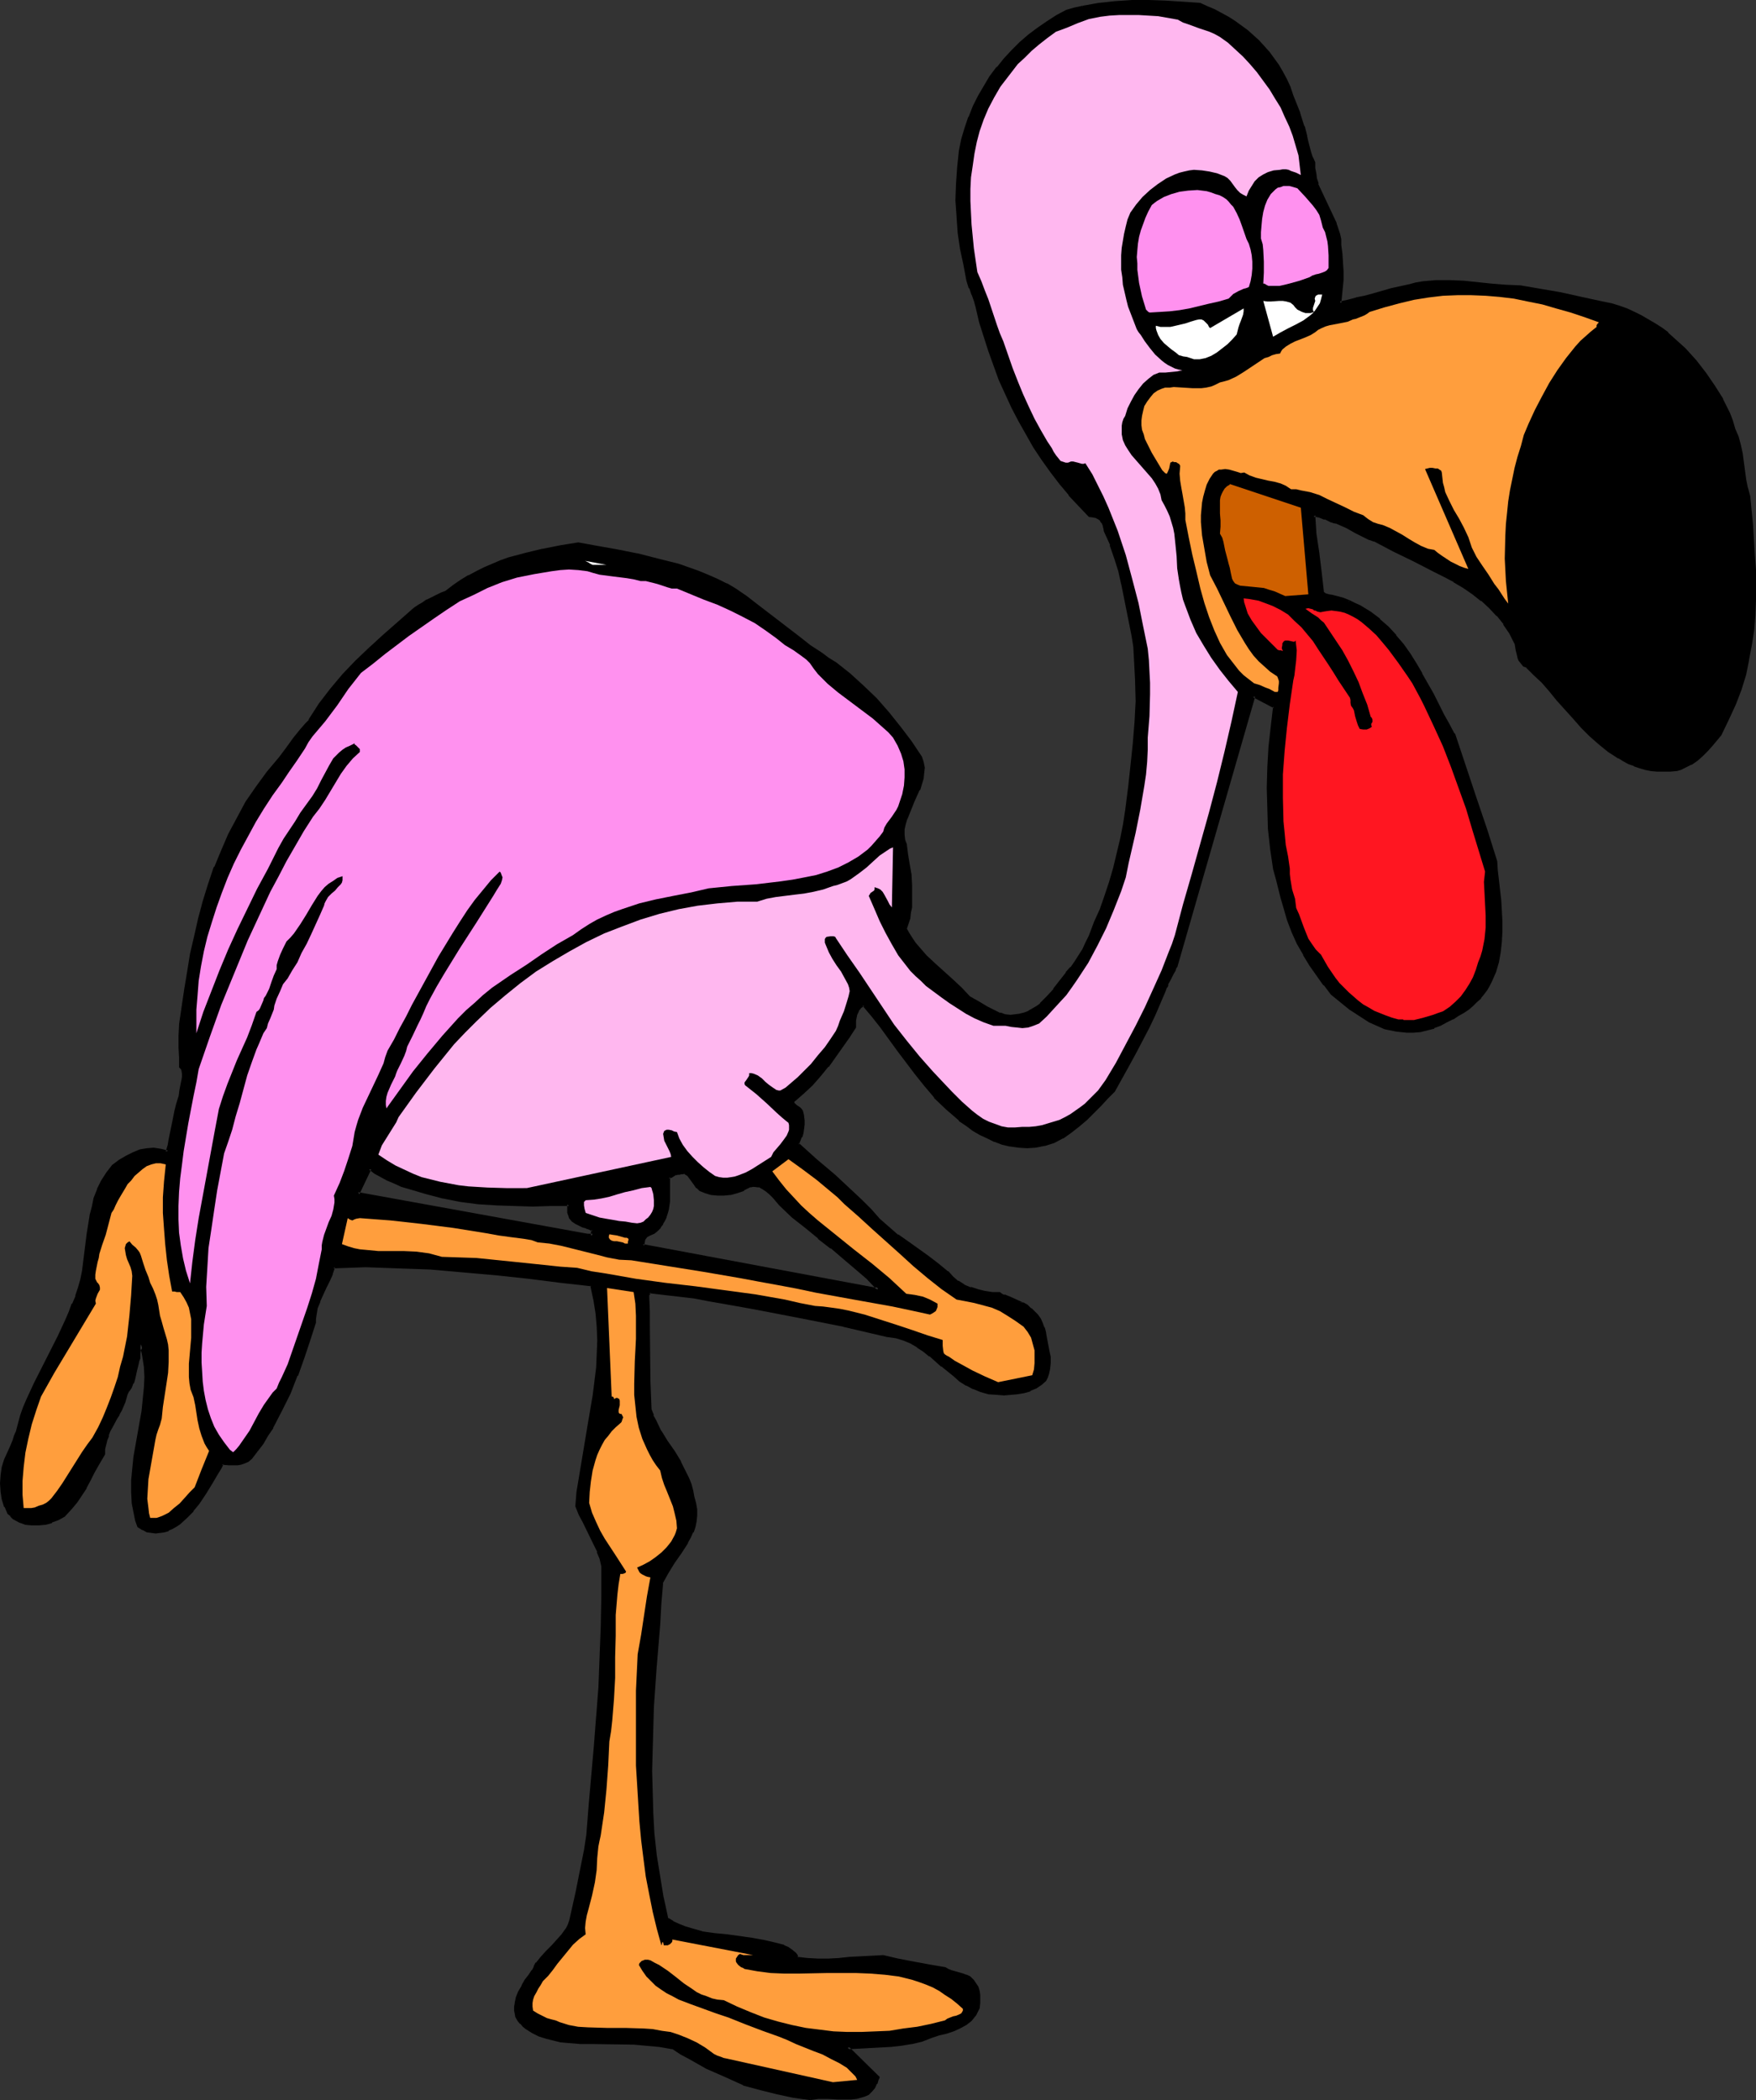
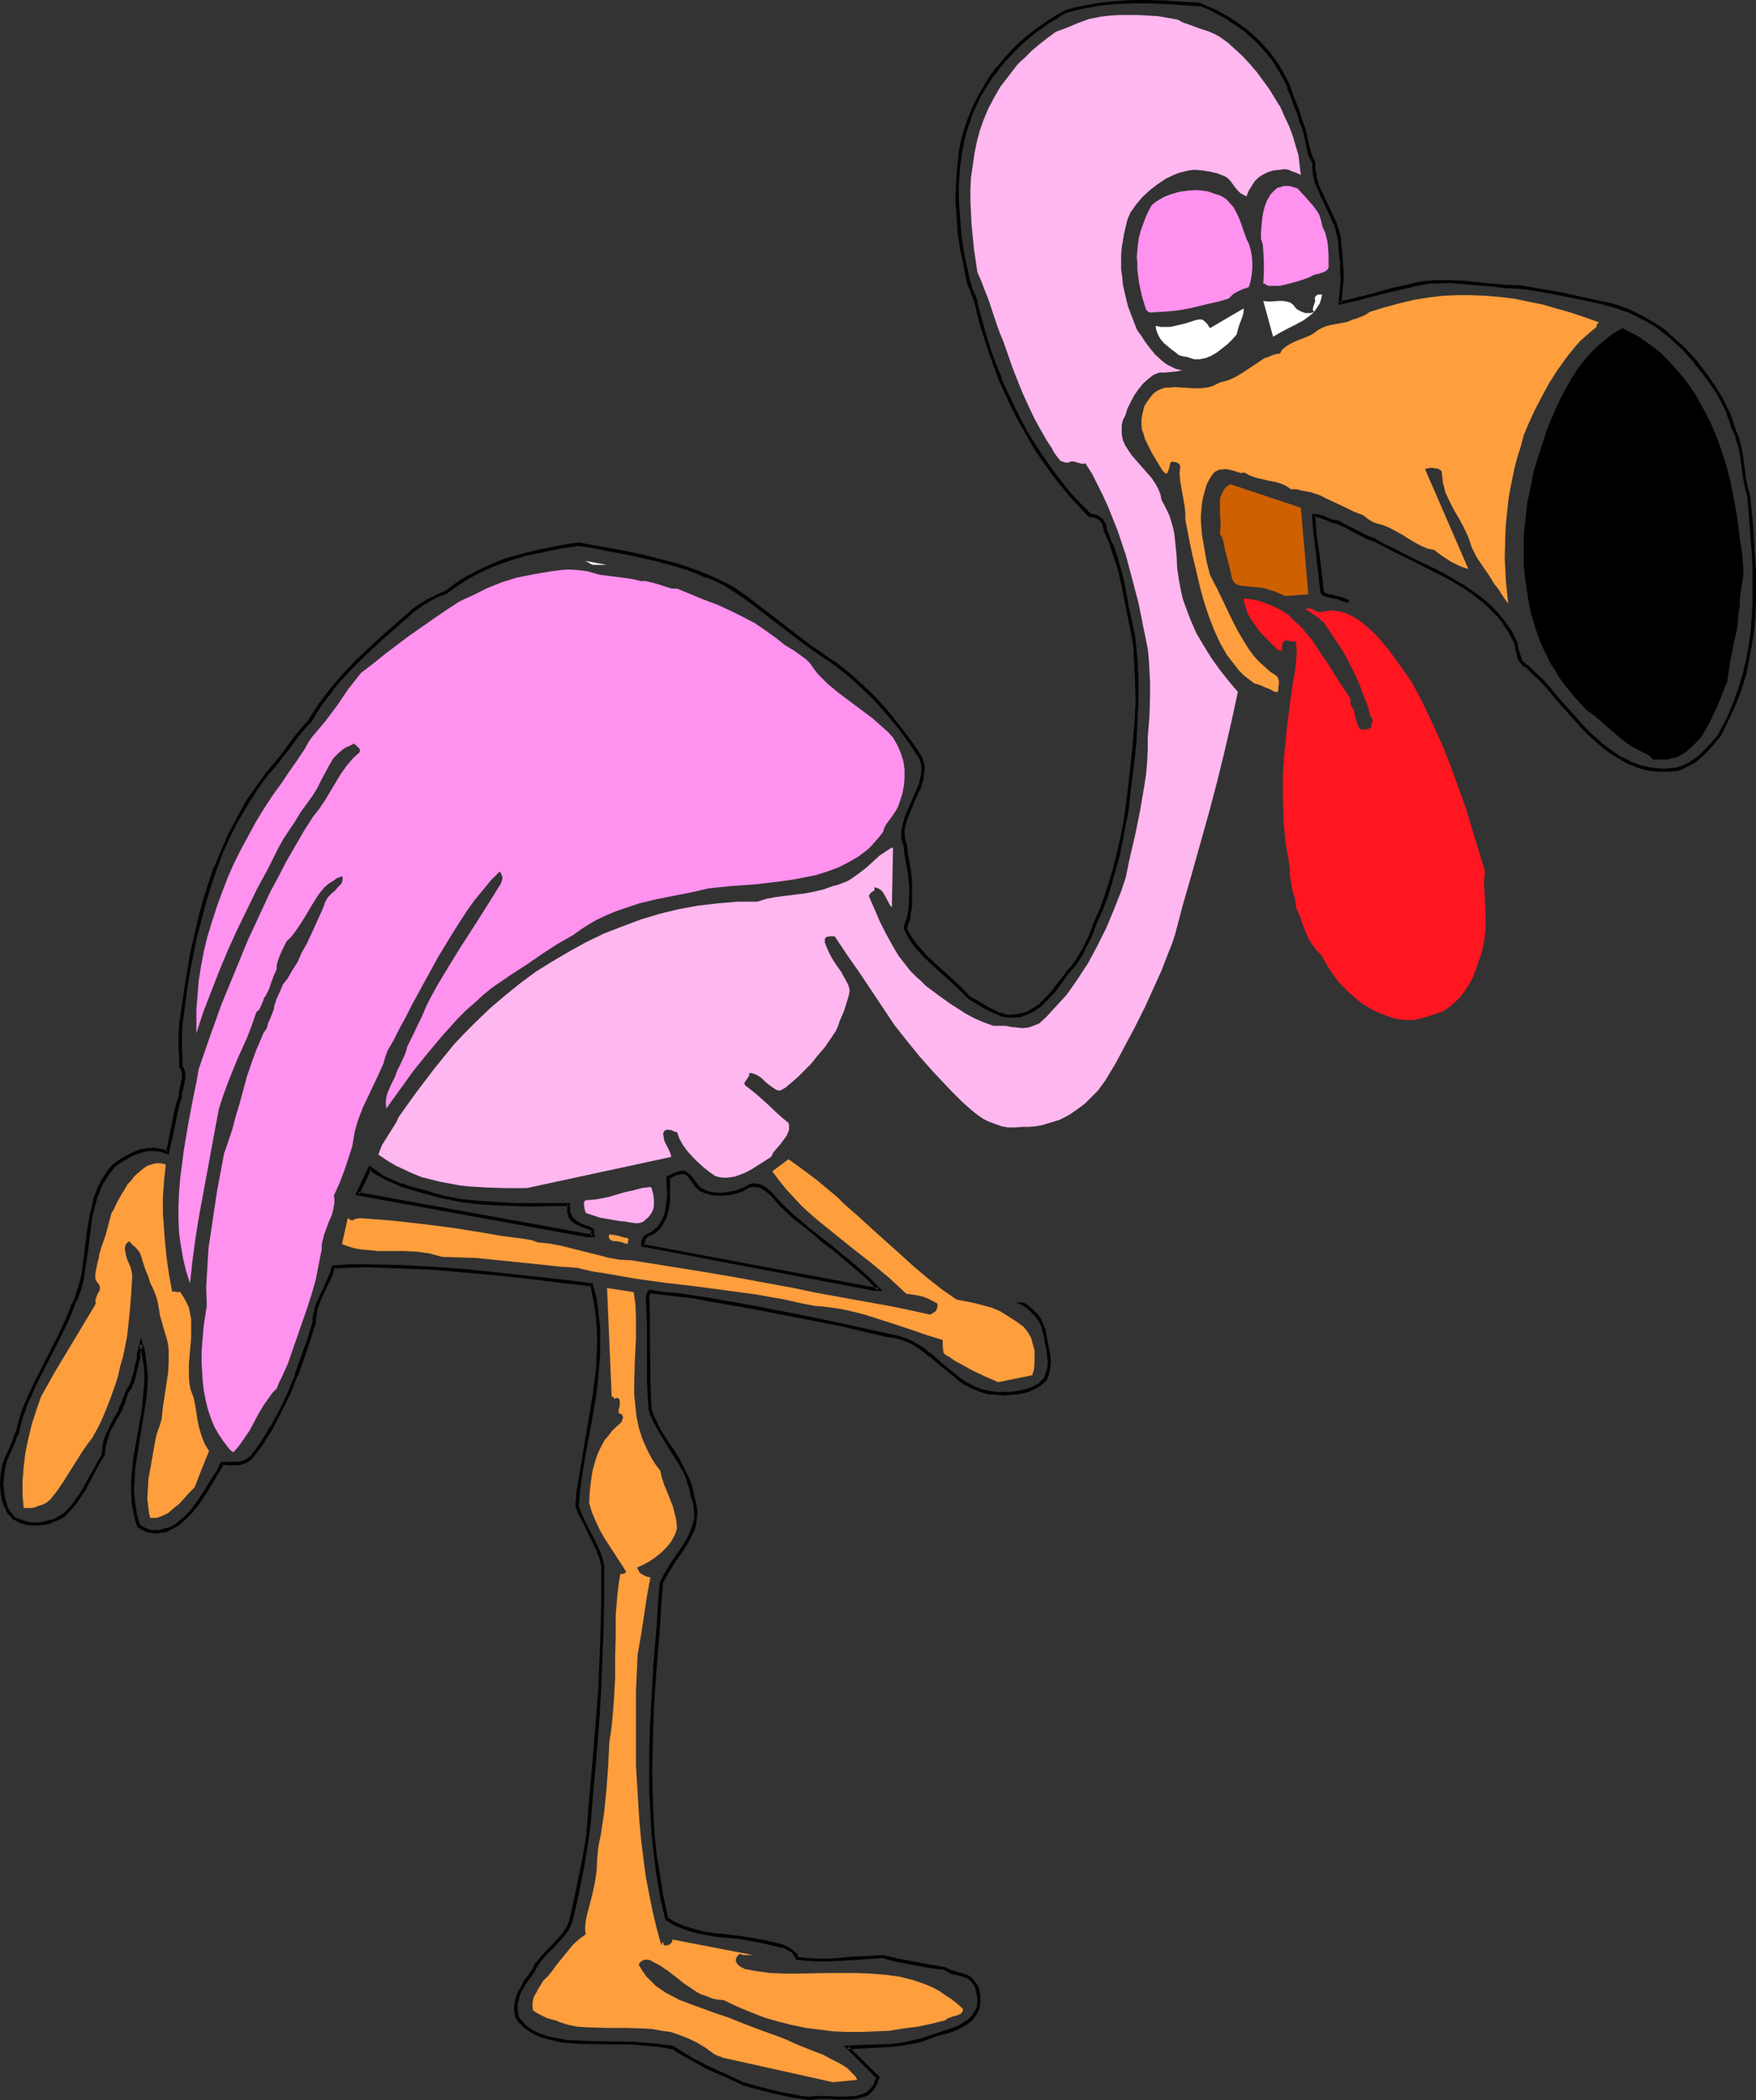
<svg xmlns="http://www.w3.org/2000/svg" xmlns:ns1="http://sodipodi.sourceforge.net/DTD/sodipodi-0.dtd" xmlns:ns2="http://www.inkscape.org/namespaces/inkscape" version="1.0" width="129.98mm" height="155.464mm" id="svg26" ns1:docname="Flamingo 12.wmf">
  <rect width="100%" height="100%" fill="#333333" stroke="none" />
  <ns1:namedview id="namedview26" pagecolor="#ffffff" bordercolor="#000000" borderopacity="0.25" ns2:showpageshadow="2" ns2:pageopacity="0.0" ns2:pagecheckerboard="0" ns2:deskcolor="#d1d1d1" ns2:document-units="mm" />
  <defs id="defs1">
    <pattern id="WMFhbasepattern" patternUnits="userSpaceOnUse" width="6" height="6" x="0" y="0" />
  </defs>
-   <path style="fill:#000000;fill-opacity:1;fill-rule:evenodd;stroke:none" d="m 164.347,345.664 -64.317,-11.635 3.394,-7.11 1.616,1.131 1.616,0.97 1.939,0.97 1.778,0.808 2.101,0.808 2.262,0.808 4.363,1.131 2.424,0.646 2.424,0.646 5.01,0.97 4.848,0.646 5.171,0.323 5.01,0.162 5.01,0.162 5.01,-0.162 h 5.171 v 2.424 l 0.162,0.646 0.323,0.485 0.646,0.97 0.808,0.646 0.97,0.485 0.97,0.485 0.97,0.162 0.97,0.485 0.808,0.485 v 0.485 0.485 0.323 0.162 z m 62.216,241.431 1.131,-0.162 1.293,-0.162 2.586,0.162 h 2.747 2.586 1.293 l 1.293,-0.162 1.131,-0.162 1.131,-0.485 0.97,-0.485 0.97,-0.808 0.646,-0.808 0.646,-1.131 0.323,-1.131 0.162,-0.323 0.162,-0.162 -8.565,-8.403 5.979,-0.323 5.979,-0.323 2.909,-0.323 3.07,-0.485 2.909,-0.646 2.747,-1.131 2.101,-0.485 1.939,-0.646 1.939,-0.646 1.778,-0.646 1.616,-0.97 1.454,-1.131 0.646,-0.808 0.646,-0.646 0.485,-0.97 0.485,-0.97 v -1.293 -1.131 -1.131 l -0.162,-0.97 -0.323,-1.131 -0.485,-0.808 -0.646,-0.97 -0.97,-0.97 -0.808,-0.485 -0.97,-0.323 -3.394,-0.808 -0.808,-0.485 -0.808,-0.323 -4.525,-0.808 -4.525,-0.808 -4.202,-0.808 -4.202,-1.131 -6.141,0.485 -3.07,0.162 -2.909,0.162 -3.07,0.162 h -2.909 l -2.909,-0.162 -2.909,-0.162 -0.323,-0.646 -0.323,-0.646 -0.808,-0.808 -1.131,-0.808 -1.293,-0.485 -2.586,-0.646 -2.586,-0.646 -3.555,-0.646 -3.555,-0.485 -3.394,-0.485 -3.555,-0.323 -3.394,-0.646 -3.394,-0.808 -1.616,-0.485 -1.616,-0.646 -1.778,-0.808 -1.616,-0.97 -1.293,-5.979 -0.97,-5.979 -0.808,-5.818 -0.646,-5.979 -0.485,-5.979 -0.162,-5.979 -0.162,-5.818 0.162,-5.979 0.162,-5.818 0.323,-5.979 0.646,-11.635 0.97,-11.635 0.323,-5.818 0.485,-5.656 0.646,-1.616 0.808,-1.454 1.939,-2.747 1.939,-2.747 1.778,-2.909 0.808,-1.454 0.646,-1.454 0.485,-1.454 0.323,-1.616 0.323,-1.616 -0.162,-1.616 -0.162,-1.778 -0.646,-1.778 -0.323,-1.778 -0.485,-1.616 -0.646,-1.616 -0.646,-1.616 -1.616,-2.909 -1.778,-2.909 -1.778,-2.909 -1.778,-2.747 -1.616,-3.07 -0.646,-1.454 -0.485,-1.616 -0.323,-4.04 -0.162,-4.04 -0.162,-15.675 v -3.878 l -0.162,-4.04 0.162,-0.485 0.162,-0.485 0.162,-0.323 0.162,-0.162 4.04,0.485 4.04,0.485 4.202,0.646 4.202,0.646 6.464,1.131 6.464,1.131 12.443,2.424 12.282,2.586 12.443,2.747 2.262,0.323 2.262,0.808 1.939,0.808 1.939,0.97 1.778,1.293 1.778,1.293 3.232,2.909 3.394,2.747 1.778,1.293 1.778,1.131 1.939,1.131 1.939,0.646 2.262,0.646 2.262,0.323 h 1.939 1.939 l 1.778,-0.323 1.778,-0.323 1.778,-0.485 1.616,-0.646 1.293,-0.97 1.131,-1.131 0.485,-0.808 0.323,-0.808 0.485,-1.616 v -1.616 -1.616 l -0.323,-1.454 -0.646,-3.394 -0.323,-1.778 -0.323,-1.454 -0.485,-1.293 -0.646,-1.131 -0.646,-0.97 -0.97,-0.97 -0.808,-0.808 -1.131,-0.97 -1.131,-0.646 -1.778,-0.808 -1.778,-0.646 -1.616,-0.646 -0.808,-0.323 -0.485,-0.323 h -1.939 l -2.101,-0.323 -2.101,-0.485 -1.939,-0.646 -1.939,-0.808 -1.616,-0.97 -1.616,-1.293 -1.293,-1.454 -2.747,-2.262 -2.747,-2.101 -5.656,-3.878 -2.747,-2.101 -2.747,-2.101 -2.586,-2.262 -1.131,-1.293 -1.131,-1.293 -2.586,-2.586 -2.586,-2.424 -5.01,-4.686 -5.01,-4.363 -5.171,-4.525 0.808,-2.101 0.323,-1.131 0.162,-1.131 0.162,-1.131 v -1.131 -1.293 l -0.323,-1.293 -0.323,-0.323 -0.485,-0.485 -0.485,-0.323 -0.485,-0.323 -0.323,-0.323 -0.323,-0.485 v -0.485 l 0.162,-0.323 2.586,-2.262 2.424,-2.262 2.262,-2.586 2.101,-2.586 2.101,-2.747 1.939,-2.586 1.778,-2.747 1.778,-2.747 0.162,-1.778 v -0.97 l 0.162,-0.808 0.323,-0.646 0.485,-0.808 0.485,-0.646 0.97,-0.646 2.586,3.07 2.424,3.232 4.848,6.302 4.848,6.626 2.586,3.394 2.747,3.232 3.394,3.232 3.555,3.07 1.778,1.454 1.939,1.293 1.939,1.293 2.101,0.97 1.939,0.97 2.101,0.646 2.262,0.485 2.262,0.323 2.424,0.162 2.424,-0.162 2.424,-0.485 2.586,-0.646 2.424,-1.293 2.424,-1.616 2.101,-1.778 2.101,-1.778 3.878,-3.878 1.939,-2.101 1.778,-1.939 4.04,-7.272 2.101,-3.555 1.778,-3.555 1.778,-3.394 1.616,-3.394 1.616,-3.555 1.454,-3.232 0.323,-0.97 0.323,-0.808 0.808,-1.454 0.646,-1.616 0.485,-0.808 0.485,-0.97 21.816,-75.791 5.979,2.909 -0.808,5.656 -0.485,5.656 -0.323,5.656 -0.162,5.818 v 5.656 l 0.323,5.818 0.646,5.656 0.808,5.494 0.646,2.909 0.808,2.586 0.646,2.586 0.808,2.747 0.97,3.394 1.293,3.394 1.454,3.232 1.616,3.07 1.778,2.909 1.939,2.909 2.101,2.586 1.939,2.586 2.586,2.101 2.586,2.101 2.586,1.778 2.747,1.616 2.909,1.454 1.454,0.485 1.616,0.485 1.454,0.162 1.616,0.323 h 1.454 1.616 l 2.101,-0.162 1.778,-0.323 1.939,-0.646 1.778,-0.808 1.778,-0.808 1.616,-0.97 1.616,-0.97 1.454,-0.808 1.293,-0.808 1.293,-0.97 0.97,-1.131 1.131,-0.97 0.808,-1.131 0.808,-1.131 0.808,-1.131 0.485,-1.293 1.131,-2.586 0.808,-2.747 0.485,-2.586 0.323,-2.909 0.162,-2.909 v -2.909 l -0.323,-5.818 -0.646,-5.656 -0.323,-2.586 -0.162,-2.747 -1.454,-4.202 -1.293,-4.525 -2.909,-9.05 -3.07,-9.05 -1.616,-4.363 -1.454,-4.363 -1.454,-2.586 -1.454,-2.747 -1.454,-2.909 -1.616,-2.747 -3.07,-5.818 -1.616,-2.747 -1.778,-2.747 -1.778,-2.586 -2.101,-2.586 -2.101,-2.262 -2.424,-2.101 -2.586,-2.101 -2.747,-1.616 -1.454,-0.808 -1.616,-0.646 -1.616,-0.646 -1.778,-0.646 -1.131,-0.162 -1.131,-0.323 -0.97,-0.323 -0.485,-0.162 -0.323,-0.485 -0.646,-5.494 -0.646,-5.494 -0.646,-5.333 -0.485,-5.171 h 0.808 l 0.808,0.323 1.616,0.485 1.616,0.646 0.97,0.323 0.808,0.162 2.586,1.293 1.454,0.646 1.293,0.808 2.424,1.293 1.454,0.485 1.293,0.485 2.586,1.454 2.747,1.454 5.656,2.747 5.656,2.747 2.909,1.616 2.747,1.454 2.586,1.616 2.586,1.778 2.424,1.778 2.424,2.101 2.101,2.262 1.939,2.262 1.616,2.747 1.454,2.747 0.485,1.939 0.485,1.939 0.323,0.97 0.485,0.646 0.646,0.646 0.808,0.485 2.101,2.101 2.262,2.101 2.101,2.424 2.101,2.586 4.525,5.01 2.262,2.586 2.424,2.424 2.586,2.262 2.586,2.101 2.747,1.778 1.293,0.808 1.454,0.646 1.616,0.646 1.454,0.485 1.616,0.485 1.616,0.323 1.616,0.162 1.778,0.162 1.778,-0.162 1.778,-0.162 1.131,-0.323 0.97,-0.323 1.939,-0.97 1.616,-1.131 1.454,-1.293 1.454,-1.454 1.293,-1.454 2.424,-2.909 2.101,-4.202 1.778,-4.202 1.616,-4.202 1.293,-4.202 0.97,-4.04 0.646,-4.202 0.646,-4.202 0.323,-4.202 0.162,-4.202 v -4.04 -4.202 l -0.162,-4.202 -0.646,-8.08 -0.808,-8.242 -0.646,-2.424 -0.323,-2.424 -0.646,-4.686 -0.485,-2.424 -0.323,-2.262 -0.808,-2.424 -0.97,-2.262 -0.646,-2.262 -0.808,-2.101 -0.808,-1.939 -0.97,-1.939 -1.131,-1.939 -1.131,-1.778 -2.424,-3.394 -2.747,-3.555 -3.07,-3.394 -3.232,-2.909 -1.616,-1.454 -1.778,-1.293 -1.778,-1.293 -1.939,-1.131 -1.778,-1.131 -2.101,-0.97 -1.939,-0.808 -2.262,-0.808 -2.101,-0.646 -2.262,-0.485 -5.979,-1.293 -5.818,-1.293 -5.656,-1.131 -5.818,-0.808 -3.878,-0.162 -4.04,-0.485 -7.757,-0.646 -3.878,-0.323 -3.878,0.162 -1.778,0.162 -1.939,0.162 -1.778,0.323 -1.939,0.485 -5.01,1.131 -5.01,1.293 -2.424,0.646 -2.424,0.646 -2.424,0.485 -2.101,0.646 0.646,-6.464 -0.162,-2.424 -0.162,-2.424 -0.162,-2.424 -0.162,-2.586 -0.162,-1.454 -0.323,-1.616 -0.485,-1.454 -0.485,-1.293 -1.131,-2.909 -2.747,-5.494 -1.131,-2.747 -0.485,-1.454 -0.162,-1.454 -0.162,-1.454 v -1.616 l -0.808,-1.293 -0.485,-1.454 -0.808,-3.07 -0.323,-1.616 -0.323,-1.454 -0.323,-1.293 -0.485,-0.97 -0.646,-2.586 -0.97,-2.424 -1.131,-2.586 -0.808,-2.424 -0.97,-2.101 -0.97,-1.939 -1.293,-1.939 -1.131,-1.778 -1.293,-1.778 -1.454,-1.616 -1.454,-1.616 -1.616,-1.454 -1.616,-1.454 -3.394,-2.586 -1.778,-1.131 -3.878,-1.939 -1.939,-0.97 -1.939,-0.808 -9.696,-0.646 -4.686,-0.162 h -4.686 l -4.848,0.162 -4.525,0.646 -4.525,0.646 -2.101,0.485 -2.262,0.646 -2.747,1.454 -2.586,1.778 -2.747,1.778 -2.424,1.939 -2.424,2.101 -2.262,2.262 -2.101,2.262 -2.101,2.424 -1.778,2.586 -1.778,2.586 -1.616,2.747 -1.454,2.909 -1.131,2.909 -0.97,3.07 -0.97,3.232 -0.646,3.232 -0.485,4.525 -0.323,4.686 -0.162,4.525 0.323,4.525 0.323,4.525 0.646,4.525 0.808,4.363 0.97,4.363 0.646,2.101 0.808,1.939 0.646,1.778 0.485,1.778 0.97,4.04 1.131,4.202 1.293,3.878 1.454,4.04 1.616,4.04 1.616,3.878 1.939,3.878 1.778,3.717 2.101,3.717 2.101,3.555 2.424,3.394 2.424,3.555 2.424,3.232 2.586,3.232 2.747,2.909 2.909,2.909 0.97,0.162 0.808,0.162 0.808,0.485 0.646,0.485 0.323,0.646 0.485,0.808 0.162,0.808 0.162,0.97 1.616,3.717 1.293,3.717 1.131,3.555 0.808,3.717 1.293,7.272 1.616,7.11 0.323,3.232 0.323,3.07 0.323,6.141 v 5.979 l -0.162,6.141 -0.485,5.979 -0.646,5.979 -0.646,6.141 -0.808,6.141 -0.646,4.202 -0.97,4.202 -0.808,4.04 -0.97,4.04 -1.293,3.878 -1.131,3.878 -1.454,3.717 -1.454,3.555 -1.616,3.878 -0.808,1.939 -0.97,1.778 -1.131,1.939 -1.131,1.616 -1.131,1.616 -1.293,1.454 -3.394,4.686 -1.939,2.101 -1.939,1.939 -0.97,0.808 -1.131,0.808 -1.131,0.646 -1.293,0.323 -1.293,0.485 -1.293,0.162 h -1.454 -1.616 l -1.293,-0.485 -1.293,-0.485 -2.262,-1.293 -2.424,-1.293 -2.586,-1.454 -2.424,-2.586 -2.424,-2.262 -5.01,-4.525 -2.424,-2.262 -2.101,-2.424 -0.97,-1.293 -0.97,-1.293 -0.808,-1.454 -0.808,-1.454 0.485,-1.454 0.485,-1.454 0.162,-1.616 0.323,-1.454 0.162,-3.07 -0.162,-2.909 -0.162,-2.909 -0.485,-2.909 -0.485,-2.747 -0.323,-2.747 -0.485,-1.454 -0.162,-1.454 0.162,-1.454 0.323,-1.616 0.323,-1.616 0.646,-1.454 1.454,-3.394 1.454,-3.07 0.485,-1.616 0.485,-1.616 0.323,-1.454 v -1.454 l -0.323,-1.454 -0.485,-1.454 -2.747,-4.202 -3.07,-4.04 -3.232,-4.04 -3.394,-3.878 -3.717,-3.555 -3.717,-3.394 -3.878,-2.909 -1.939,-1.454 -1.939,-1.293 -3.232,-2.262 -3.07,-2.262 -5.979,-4.686 -5.979,-4.525 -2.909,-2.262 -3.07,-2.101 -2.424,-1.293 -2.586,-1.293 -2.586,-1.131 -2.747,-1.131 -2.747,-0.97 -2.747,-0.97 -5.656,-1.616 -5.818,-1.293 -5.656,-1.131 -2.747,-0.485 -2.747,-0.485 -5.333,-0.97 -5.01,0.808 -4.848,0.97 -4.848,0.97 -4.686,1.454 -2.262,0.808 -2.262,0.808 -2.262,1.131 -2.262,0.97 -2.101,1.293 -2.262,1.293 -2.101,1.454 -2.101,1.454 -1.293,0.646 -1.293,0.485 -2.586,1.293 -1.293,0.808 -1.131,0.646 -0.97,0.808 -0.808,0.646 -4.04,3.555 -4.04,3.555 -3.878,3.555 -3.717,3.555 -3.555,3.717 -3.394,3.878 -1.616,2.101 -1.454,2.262 -1.616,2.101 -1.293,2.424 -1.131,1.131 -0.97,1.131 -2.101,2.747 -2.101,2.747 -2.101,2.747 -3.394,4.04 -3.07,4.202 -2.747,4.202 -2.586,4.363 -2.262,4.525 -2.101,4.525 -1.939,4.686 -1.616,4.686 -1.454,4.848 -1.293,4.848 -1.293,4.848 -0.97,5.01 -0.808,4.848 -0.808,4.848 -1.454,10.019 -0.162,3.232 v 3.07 l 0.162,2.909 v 1.454 1.131 l 0.323,0.323 0.162,0.485 0.323,0.97 v 0.97 l -0.162,1.131 -0.485,2.262 -0.323,1.131 v 1.131 l -0.646,1.939 -0.485,2.101 -0.808,4.04 -0.808,3.878 -0.323,1.778 -0.485,1.778 -1.939,-0.646 -1.939,-0.162 -1.939,0.162 -1.778,0.323 -1.939,0.646 -1.939,0.97 -1.778,1.131 -1.939,1.454 -1.616,2.101 -1.293,2.101 -1.131,2.262 -0.97,2.424 -0.646,2.424 -0.485,2.586 -0.808,5.171 -0.646,5.171 -0.646,5.01 -0.485,2.586 -0.646,2.262 -0.808,2.262 -0.97,2.262 -0.97,2.262 -0.97,2.424 -1.939,4.363 -4.525,8.888 -2.262,4.363 -2.101,4.363 -0.808,2.262 -0.808,2.262 -0.808,2.424 -0.485,2.262 -0.485,1.131 -0.485,1.131 -0.808,1.939 -0.808,1.778 -0.808,1.616 -0.485,2.262 -0.323,2.262 -0.162,2.101 0.162,2.424 0.323,2.101 0.646,1.939 0.97,1.778 0.646,0.808 0.646,0.646 1.616,0.808 1.616,0.646 1.778,0.162 h 1.939 l 1.778,-0.162 1.778,-0.485 1.778,-0.646 1.616,-0.97 1.939,-2.101 1.616,-1.778 1.293,-2.101 1.131,-1.939 1.293,-2.101 1.131,-2.262 1.293,-2.424 1.454,-2.586 v -1.454 l 0.323,-1.293 0.323,-1.293 0.485,-1.131 0.485,-1.293 0.485,-1.131 1.293,-2.586 0.808,-0.97 0.485,-1.131 0.97,-2.262 0.808,-2.262 0.485,-0.97 0.646,-0.808 0.485,-1.293 0.323,-1.131 0.646,-2.101 0.323,-1.939 0.323,-0.97 0.162,-0.808 v -0.646 -0.485 l 0.162,-0.97 0.323,-0.808 0.162,-0.97 0.485,1.616 0.323,1.454 0.485,3.07 0.162,3.07 -0.162,3.232 -0.323,3.07 -0.485,3.232 -2.101,12.928 -0.323,3.232 -0.323,3.232 v 3.232 l 0.162,3.232 0.646,3.232 0.323,1.454 0.485,1.616 1.293,0.808 1.131,0.485 1.293,0.162 1.131,0.162 h 1.131 l 1.131,-0.323 1.131,-0.323 1.131,-0.485 0.97,-0.646 0.97,-0.646 1.939,-1.778 1.778,-1.778 1.454,-2.101 1.939,-2.909 1.939,-2.747 1.616,-2.747 0.646,-1.293 0.646,-1.454 2.101,0.162 h 2.101 l 1.131,-0.162 0.97,-0.323 0.808,-0.323 0.97,-0.808 1.616,-1.939 1.454,-2.101 1.454,-2.262 1.293,-2.262 2.586,-4.686 2.262,-4.848 2.101,-5.01 1.778,-5.01 1.616,-4.848 1.616,-4.848 v -1.131 l 0.162,-0.97 0.485,-2.101 0.646,-1.939 1.778,-3.717 0.97,-1.939 0.646,-1.939 0.646,-1.939 4.525,-0.162 h 4.525 l 9.05,0.162 9.211,0.485 9.211,0.646 9.05,0.808 9.05,0.97 8.888,1.131 8.888,1.131 0.808,3.878 0.646,3.878 0.323,3.878 v 3.878 3.878 l -0.323,3.878 -0.323,3.717 -0.485,3.878 -1.293,7.595 -1.454,7.757 -1.293,7.757 -0.485,3.878 -0.323,4.04 0.97,2.262 0.97,2.101 1.131,2.262 1.939,4.04 0.97,1.939 0.646,2.101 0.485,1.939 v 8.403 8.565 l -0.323,8.403 -0.485,8.565 -0.485,8.403 -0.646,8.242 -1.454,16.645 -0.323,4.04 -0.485,4.202 -0.646,4.04 -0.646,4.202 -1.616,7.918 -1.778,7.918 -0.485,0.97 -0.485,0.97 -1.131,1.778 -1.454,1.616 -1.454,1.616 -1.616,1.454 -1.454,1.778 -1.293,1.616 -0.646,0.97 -0.485,0.97 -0.97,1.454 -0.97,1.454 -0.97,1.454 -0.808,1.616 -0.646,1.616 -0.485,1.616 v 0.97 0.808 l 0.162,0.97 0.162,0.808 0.646,0.97 0.646,0.808 0.646,0.808 0.808,0.646 1.778,1.131 1.778,0.97 1.939,0.485 2.101,0.646 1.778,0.323 1.778,0.323 3.878,0.162 3.717,0.162 h 3.878 l 7.272,0.162 3.555,0.162 3.717,0.323 3.555,0.646 2.424,1.454 2.424,1.454 5.01,2.586 5.01,2.424 5.01,2.262 2.586,0.646 2.424,0.646 4.525,1.131 4.363,0.97 2.424,0.323 z M 244.662,360.693 179.861,348.411 v -0.323 -0.323 l 0.323,-0.97 0.162,-0.485 0.323,-0.323 0.485,-0.323 0.646,-0.323 0.97,-0.646 0.97,-0.646 0.808,-0.808 0.646,-0.97 0.485,-0.808 0.485,-1.131 0.323,-0.97 0.162,-1.131 0.323,-2.262 0.162,-2.262 -0.162,-2.262 v -2.101 h 0.485 l 0.323,-0.162 1.293,-0.808 0.485,-0.162 h 0.485 l 0.485,-0.162 h 0.808 l 0.485,0.162 0.646,0.485 0.646,0.646 1.293,1.778 0.808,0.97 0.646,0.646 1.454,0.808 1.616,0.323 1.778,0.323 h 1.778 l 1.778,-0.323 1.939,-0.485 1.778,-0.646 1.778,-0.97 0.808,-0.162 h 0.646 l 1.131,0.162 1.131,0.485 1.131,0.808 0.97,0.808 0.808,0.97 1.939,2.101 3.555,3.394 3.717,2.909 3.555,2.909 3.394,2.747 3.555,2.909 3.232,2.747 3.394,2.909 3.07,3.232 z" id="path1" />
  <path style="fill:#000000;fill-opacity:1;fill-rule:evenodd;stroke:none" d="m 164.347,345.179 v 0 l -64.155,-11.635 0.323,0.646 3.394,-7.11 -0.646,0.162 1.454,1.131 1.778,0.97 v 0 l 1.778,0.97 1.939,0.808 2.101,0.97 v 0 l 2.262,0.646 4.363,1.293 2.424,0.646 2.424,0.646 h 0.162 l 4.848,0.97 5.01,0.646 v 0 l 5.171,0.323 5.01,0.162 5.01,0.162 5.01,-0.162 h 5.171 l -0.485,-0.485 v 2.424 l 0.323,0.808 0.162,0.646 0.808,0.97 0.97,0.646 v 0 l 0.97,0.485 0.97,0.485 v 0 l 1.131,0.323 h -0.162 l 0.97,0.323 0.808,0.485 -0.162,-0.485 -0.162,0.646 v 0.485 0.323 0 l 0.162,0.323 0.323,-0.646 h -1.454 v 0.97 h 2.101 l -0.162,-0.808 v 0 l -0.162,-0.323 v 0.162 -0.485 0.162 l 0.162,-0.808 -1.131,-0.808 -0.808,-0.323 h -0.162 l -0.97,-0.323 v 0 l -0.97,-0.485 -0.97,-0.485 h 0.162 l -0.808,-0.646 0.162,0.162 -0.808,-0.808 v 0 l -0.162,-0.646 -0.323,-0.646 v 0.323 -2.747 h -5.494 -5.01 -5.01 l -5.01,-0.323 -5.171,-0.323 h 0.162 l -5.01,-0.485 -4.848,-0.97 v 0 l -2.424,-0.646 -2.424,-0.808 -4.525,-1.131 -2.101,-0.808 v 0.162 l -1.939,-0.808 -1.939,-0.808 -1.939,-0.97 h 0.162 l -1.616,-1.131 -2.101,-1.454 -3.878,8.242 64.963,11.797 z" id="path2" />
  <path style="fill:#000000;fill-opacity:1;fill-rule:evenodd;stroke:none" d="m 226.563,587.58 1.293,-0.162 1.131,-0.162 v 0 h 2.586 l 2.747,0.162 h 2.586 1.293 v 0 l 1.293,-0.162 h 0.162 l 1.131,-0.323 1.131,-0.323 v 0 l 1.131,-0.485 0.97,-0.97 0.808,-0.97 0.485,-1.131 h 0.162 l 0.323,-1.131 v 0 l 0.162,-0.323 v 0 l 0.162,-0.485 -8.726,-8.565 -0.323,0.808 5.979,-0.323 5.979,-0.323 h 0.162 l 2.909,-0.323 2.909,-0.485 h 0.162 l 2.747,-0.646 2.909,-1.131 1.939,-0.646 2.101,-0.485 1.939,-0.646 v 0 l 1.778,-0.808 v 0 l 1.778,-0.97 1.454,-1.131 v 0 l 0.646,-0.808 v 0 l 0.646,-0.808 v 0 l 0.485,-0.97 0.485,-0.97 0.162,-1.454 v -1.131 -1.131 0 l -0.162,-1.131 -0.323,-1.131 -0.646,-0.97 v 0 l -0.646,-0.97 v 0 l -0.97,-0.97 -0.97,-0.485 h -0.162 l -0.808,-0.323 -3.394,-0.97 v 0 l -0.808,-0.323 -0.808,-0.485 -4.686,-0.808 -4.363,-0.808 -4.202,-0.808 v 0 l -4.202,-0.97 -9.373,0.485 v 0 l -3.07,0.323 h 0.162 l -3.07,0.162 h -2.909 l -2.909,-0.162 v 0 l -2.909,-0.323 0.323,0.162 -0.162,-0.646 -0.485,-0.646 v 0 l -0.97,-0.808 -1.131,-0.808 -1.131,-0.485 -0.162,-0.162 -2.586,-0.646 -2.747,-0.646 v 0 l -3.555,-0.646 -3.394,-0.485 -3.555,-0.485 -3.394,-0.323 -3.555,-0.485 h 0.162 l -3.394,-0.97 -1.616,-0.485 v 0 l -1.616,-0.646 v 0 l -1.778,-0.808 h 0.162 l -1.616,-0.97 0.162,0.323 -1.293,-5.979 v 0.162 l -0.97,-5.979 -0.97,-5.979 -0.646,-5.979 v 0.162 l -0.323,-5.979 -0.162,-5.979 -0.162,-5.818 0.162,-5.979 0.162,-5.818 0.162,-5.979 0.808,-11.635 v 0.162 l 0.97,-11.797 v 0 l 0.323,-5.818 v 0 l 0.485,-5.656 -0.162,0.162 0.808,-1.454 0.808,-1.454 v 0 l 1.778,-2.909 1.939,-2.747 1.778,-2.747 v -0.162 l 0.808,-1.454 0.646,-1.454 h 0.162 l 0.485,-1.454 0.323,-1.616 v 0 l 0.162,-1.616 v -0.162 -1.616 0 l -0.323,-1.778 v 0 l -0.485,-1.778 v 0 l -0.323,-1.778 v 0 l -0.485,-1.778 -0.646,-1.616 v 0 l -0.808,-1.616 -1.454,-2.909 v -0.162 l -1.778,-2.909 -1.939,-2.747 -1.778,-2.909 v 0.162 l -1.454,-3.07 -0.808,-1.454 h 0.162 l -0.646,-1.616 v 0.162 l -0.162,-4.04 -0.162,-4.04 -0.162,-15.675 v -3.878 l -0.162,-4.04 v 0.162 -0.485 l 0.323,-0.485 h -0.162 l 0.162,-0.323 v 0.162 l 0.162,-0.162 -0.485,0.162 4.04,0.485 4.202,0.485 4.202,0.485 4.202,0.808 6.464,1.131 6.302,1.131 12.605,2.424 12.282,2.424 h -0.162 l 12.443,2.909 h 0.162 l 2.262,0.323 v 0 l 2.101,0.646 v 0 l 1.939,0.808 1.939,1.131 h -0.162 l 1.778,1.131 1.778,1.454 v -0.162 l 3.232,2.909 h 0.162 l 3.394,2.747 v 0 l 1.616,1.454 1.778,1.131 h 0.162 l 1.778,0.97 h 0.162 l 1.939,0.808 2.262,0.646 v 0 l 2.424,0.162 v 0 l 1.939,0.162 1.939,-0.162 v 0 l 1.778,-0.162 1.939,-0.323 v 0 l 1.778,-0.485 v -0.162 l 1.616,-0.646 v 0 l 1.454,-0.97 1.293,-1.131 0.485,-0.97 v 0 l 0.323,-0.97 0.323,-1.454 v -0.162 l 0.162,-1.454 v -0.162 -1.616 0 l -0.323,-1.454 -0.646,-3.394 -0.323,-1.778 v -0.162 l -0.323,-1.293 -0.162,-0.162 -0.485,-1.293 -0.485,-1.131 v 0 l -0.808,-1.131 v 0 l -0.97,-0.97 -0.808,-0.808 h -0.162 l -0.97,-0.97 v 0 l -1.131,-0.646 h -0.162 -2.101 v 0 l 1.778,0.646 1.131,0.808 v -0.162 l 0.97,0.97 v 0 l 0.808,0.808 0.97,0.97 -0.162,-0.162 0.808,1.131 v -0.162 l 0.646,1.293 0.485,1.131 h -0.162 l 0.485,1.454 v -0.162 l 0.323,1.939 0.646,3.232 0.162,1.616 v -0.162 l 0.162,1.616 v 0 l -0.162,1.454 v 0 l -0.485,1.616 -0.323,0.808 h 0.162 l -0.485,0.808 v -0.162 l -1.131,1.131 h 0.162 l -1.454,0.808 v 0 l -1.454,0.646 v 0 l -1.616,0.485 v 0 l -1.778,0.323 -1.939,0.323 h 0.162 -1.939 -1.939 0.162 l -2.424,-0.323 v 0 l -2.101,-0.485 -2.101,-0.808 h 0.162 l -1.939,-0.97 v 0 l -1.778,-1.131 -1.616,-1.293 v 0 l -3.394,-2.747 v 0 l -3.232,-2.909 h -0.162 l -1.616,-1.293 -1.778,-1.293 h -0.162 l -1.939,-1.131 -1.939,-0.808 v 0 l -2.262,-0.646 v 0 l -2.262,-0.485 v 0 l -12.443,-2.747 v 0 l -12.443,-2.586 -12.443,-2.424 -6.302,-1.131 -6.464,-1.131 -4.202,-0.646 -4.202,-0.646 -4.202,-0.323 -4.202,-0.646 -0.323,0.323 -0.323,0.485 v 0 l -0.162,0.485 -0.162,0.646 0.162,4.04 0.162,3.878 v 15.675 l 0.162,4.04 0.323,4.04 0.485,1.778 h 0.162 l 0.646,1.616 1.616,2.909 v 0 l 1.778,2.909 1.778,2.909 1.778,2.747 v 0 l 1.616,2.909 0.646,1.616 v 0 l 0.485,1.616 0.485,1.616 v 0 l 0.323,1.778 v 0 l 0.646,1.778 v 0 l 0.162,1.616 v 0 l 0.162,1.616 v 0 l -0.162,1.616 v -0.162 l -0.485,1.616 -0.485,1.454 v 0 l -0.646,1.454 -0.808,1.454 v 0 l -1.778,2.747 -1.939,2.747 -1.778,2.909 v 0 l -0.808,1.454 -0.808,1.616 -0.485,5.818 v 0 l -0.323,5.818 v 0 l -0.97,11.635 v 0 l -0.646,11.635 -0.323,5.979 -0.162,5.818 v 5.979 5.818 l 0.323,5.979 0.323,5.979 v 0 l 0.646,5.979 0.808,5.979 0.97,5.818 v 0.162 l 1.454,5.979 1.778,1.131 v 0 l 1.616,0.808 v 0 l 1.778,0.646 v 0 l 1.616,0.646 3.394,0.808 h 0.162 l 3.394,0.646 3.394,0.323 3.555,0.323 3.555,0.646 3.394,0.646 v 0 l 2.586,0.646 2.747,0.646 -0.162,-0.162 1.293,0.646 h -0.162 l 1.131,0.646 v -0.162 l 0.808,0.97 h -0.162 l 0.485,0.485 v 0 l 0.323,0.808 3.232,0.323 v 0 l 2.909,0.162 h 2.909 l 3.07,-0.162 v 0 l 3.07,-0.162 h -0.162 l 9.211,-0.646 h -0.162 l 4.202,1.131 h 0.162 l 4.202,0.808 4.363,0.808 4.686,0.646 h -0.162 l 0.808,0.485 0.808,0.485 3.394,0.808 0.97,0.323 h -0.162 l 0.97,0.323 h -0.162 l 0.97,0.97 v 0 l 0.646,0.808 v 0 l 0.485,0.97 -0.162,-0.162 0.323,1.131 v -0.162 l 0.162,0.97 v 0 l 0.162,1.131 v 1.131 -0.162 l -0.162,1.293 v 0 l -0.485,0.97 -0.485,0.808 v 0 l -0.485,0.808 v -0.162 l -0.646,0.808 0.162,-0.162 -1.616,1.131 -1.616,0.97 h 0.162 l -1.778,0.646 v 0 l -1.939,0.646 -1.939,0.646 -1.939,0.646 -2.909,0.97 -2.909,0.646 h 0.162 l -3.07,0.646 -2.909,0.323 v 0 l -5.979,0.162 -6.949,0.323 9.211,9.211 -0.162,-0.485 v 0.162 0 l -0.162,0.323 v 0 l -0.485,1.131 h 0.162 l -0.646,1.131 v -0.162 l -0.646,0.808 -0.97,0.808 h 0.162 l -0.97,0.485 v 0 l -1.131,0.323 -1.131,0.323 h 0.162 -1.293 v 0 l -1.293,0.162 h -2.586 l -2.747,-0.162 h -2.586 -0.162 -1.131 l -1.131,0.162 h 0.162 z" id="path3" />
-   <path style="fill:#000000;fill-opacity:1;fill-rule:evenodd;stroke:none" d="m 286.193,364.41 -1.778,-0.808 v 0 l -1.778,-0.808 -1.616,-0.646 v 0.162 l -0.646,-0.323 v 0 l -0.646,-0.485 h -2.101 v 0 l -2.101,-0.323 -1.939,-0.485 v 0 l -1.939,-0.646 v 0.162 l -1.939,-0.808 h 0.162 l -1.778,-1.131 v 0.162 l -1.454,-1.293 v 0 l -1.293,-1.454 h -0.162 l -2.747,-2.262 v 0 l -2.747,-2.101 -5.656,-4.04 -2.747,-1.939 v 0.162 l -2.586,-2.262 v 0 l -2.586,-2.262 -1.131,-1.293 -1.131,-1.293 -2.586,-2.586 -2.586,-2.424 -5.01,-4.686 -5.171,-4.363 -5.01,-4.525 v 0.485 l 0.808,-2.101 h 0.162 l 0.323,-1.131 v 0 l 0.162,-1.131 0.162,-1.293 v -1.131 l -0.162,-1.293 v -0.162 l -0.323,-1.293 -0.323,-0.485 v 0 l -0.485,-0.485 v 0 l -0.485,-0.323 -0.485,-0.323 v 0 l -0.323,-0.323 v 0 l -0.323,-0.323 v 0.162 -0.485 0.323 l 0.162,-0.485 v 0.162 l 2.586,-2.262 2.424,-2.262 2.262,-2.586 v 0 l 2.101,-2.586 h 0.162 l 1.939,-2.747 1.939,-2.747 1.939,-2.747 1.778,-2.747 v -1.939 0 l 0.162,-0.808 v 0 l 0.162,-0.808 v 0 l 0.323,-0.646 0.323,-0.808 v 0.162 l 0.485,-0.646 v 0 l 0.808,-0.485 -0.485,-0.162 2.586,3.07 v 0 l 2.424,3.07 v 0 l 4.686,6.464 5.01,6.626 2.586,3.232 v 0 l 2.747,3.232 v 0.162 l 3.394,3.232 3.555,3.07 v 0.162 l 1.939,1.293 1.939,1.454 1.939,1.131 v 0 l 2.101,0.97 1.939,0.97 h 0.162 l 2.101,0.808 2.101,0.485 h 0.162 l 2.262,0.323 v 0 l 2.424,0.162 2.424,-0.162 v 0 l 2.424,-0.485 h 0.162 l 2.586,-0.808 2.424,-1.293 h 0.162 l 2.262,-1.616 v 0 l 2.262,-1.778 v 0 l 2.101,-1.778 3.878,-3.878 1.939,-2.101 1.939,-1.939 4.04,-7.272 1.939,-3.555 3.717,-7.11 1.616,-3.394 1.454,-3.394 1.454,-3.394 0.323,-0.97 h 0.162 l 0.323,-0.808 h -0.162 l 0.808,-1.454 0.808,-1.616 0.485,-0.808 0.323,-0.97 h 0.162 l 21.816,-75.791 -0.646,0.162 5.818,3.07 -0.162,-0.485 -0.646,5.494 -0.646,5.818 v 0 l -0.323,5.656 -0.162,5.818 0.162,5.656 0.162,5.818 v 0 l 0.646,5.818 0.808,5.494 v 0 l 0.808,2.909 0.646,2.586 0.646,2.586 0.808,2.747 0.97,3.394 1.293,3.394 v 0 l 1.454,3.232 1.778,3.07 v 0.162 l 1.778,2.909 1.939,2.747 1.939,2.747 h 0.162 l 1.939,2.586 2.586,2.101 v 0 l 2.586,2.101 2.747,1.778 2.747,1.778 v 0 l 2.909,1.293 v 0 l 1.454,0.646 1.616,0.323 v 0 l 1.616,0.323 1.454,0.162 1.616,0.162 v 0 h 1.616 l 2.101,-0.162 v 0 l 1.939,-0.485 1.939,-0.485 v -0.162 l 1.778,-0.646 1.778,-0.97 1.616,-0.808 h 0.162 l 1.454,-0.97 v 0 l 1.454,-0.808 v 0 l 1.454,-0.97 v 0 l 1.131,-0.97 v 0 l 1.131,-1.131 1.131,-0.97 v -0.162 l 0.808,-0.97 v 0 l 0.97,-1.293 0.646,-1.131 v 0 l 0.646,-1.293 1.131,-2.586 v 0 l 0.808,-2.747 v 0 l 0.485,-2.747 0.323,-2.909 v 0 l 0.162,-2.909 v -2.909 l -0.323,-5.818 v 0 l -0.646,-5.656 -0.323,-2.747 -0.162,-2.586 -2.747,-8.726 -3.07,-9.05 -3.07,-9.211 -1.454,-4.363 -1.454,-4.363 h -0.162 l -1.454,-2.747 -1.454,-2.586 -1.454,-2.909 -1.454,-2.909 -3.232,-5.656 v -0.162 l -1.616,-2.747 -1.616,-2.586 -1.939,-2.747 v 0 l -2.101,-2.424 v -0.162 l -2.101,-2.262 -2.424,-2.101 v -0.162 l -2.586,-1.939 -2.909,-1.778 v 0 l -1.454,-0.646 -1.616,-0.808 v 0 l -0.323,0.808 v 0 l 1.616,0.646 1.454,0.808 h -0.162 l 2.909,1.778 2.424,1.939 v -0.162 l 2.424,2.262 2.101,2.262 v 0 l 2.101,2.586 h -0.162 l 1.939,2.586 1.616,2.586 1.778,2.909 v -0.162 l 3.07,5.818 1.454,2.909 1.454,2.747 1.454,2.747 1.454,2.586 v 0 l 1.454,4.202 1.616,4.525 3.07,9.05 2.909,9.05 2.747,8.726 v 0 l 0.323,2.586 0.162,2.747 0.646,5.494 v 0 l 0.323,5.818 v 2.909 2.909 -0.162 l -0.323,2.909 -0.646,2.747 v 0 l -0.808,2.586 h 0.162 l -1.131,2.586 -0.646,1.293 v -0.162 l -0.646,1.131 -0.808,1.131 v 0 l -0.808,1.131 v 0 l -1.131,0.97 -0.97,1.131 v 0 l -1.293,0.97 v -0.162 l -1.293,0.97 h 0.162 l -1.616,0.808 v 0 l -1.454,0.97 v 0 l -1.616,0.808 -1.778,0.97 -1.778,0.808 v -0.162 l -1.778,0.646 -1.939,0.485 h 0.162 -2.101 l -1.616,0.162 h 0.162 l -1.616,-0.162 -1.616,-0.162 -1.454,-0.323 v 0 l -1.454,-0.485 -1.454,-0.485 v 0 l -2.909,-1.293 h 0.162 l -2.747,-1.616 -2.747,-1.939 -2.586,-1.939 h 0.162 l -2.586,-2.101 v 0 l -2.101,-2.424 h 0.162 l -2.101,-2.747 -1.939,-2.747 -1.778,-3.07 v 0.162 l -1.616,-3.07 -1.454,-3.232 v 0 l -1.131,-3.232 -0.97,-3.555 -0.808,-2.747 -0.646,-2.586 -0.808,-2.586 -0.808,-2.747 v 0 l -0.808,-5.494 -0.485,-5.656 v 0 l -0.323,-5.818 v -5.656 l 0.162,-5.818 0.323,-5.656 v 0 l 0.485,-5.656 0.646,-5.818 -6.464,-3.394 -22.139,76.276 h 0.162 l -0.485,0.97 -0.485,0.808 -0.808,1.616 -0.646,1.454 h -0.162 l -0.323,0.808 h 0.162 l -0.485,0.97 -1.293,3.232 -1.616,3.394 -1.616,3.555 -3.717,6.949 -1.939,3.555 -4.04,7.272 v 0 l -1.778,1.778 -1.939,2.101 -3.878,3.878 -2.101,1.778 h 0.162 l -2.262,1.778 v 0 l -2.262,1.454 v 0 l -2.424,1.454 v -0.162 l -2.586,0.646 h 0.162 l -2.586,0.485 h 0.162 l -2.424,0.162 h -2.424 v 0 l -2.101,-0.323 v 0 l -2.262,-0.646 -2.101,-0.646 h 0.162 l -2.101,-0.808 -2.101,-1.131 h 0.162 l -1.939,-1.131 -1.939,-1.293 -1.778,-1.454 v 0 l -3.555,-3.07 -3.394,-3.232 v 0 l -2.747,-3.232 v 0 l -2.424,-3.232 -5.01,-6.626 -4.686,-6.464 h -0.162 l -2.424,-3.07 v -0.162 l -2.909,-3.232 -1.131,0.808 -0.808,0.808 -0.323,0.646 -0.323,0.808 h -0.162 l -0.162,0.97 v 0 0.808 0.162 l -0.162,1.778 0.162,-0.323 -1.778,2.747 -1.778,2.747 -1.939,2.747 -2.101,2.586 v 0 l -2.101,2.747 v -0.162 l -2.262,2.586 -2.424,2.262 -2.747,2.262 -0.162,0.646 v 0.646 l 0.485,0.485 v 0.162 l 0.323,0.323 0.646,0.323 0.485,0.485 -0.162,-0.162 0.485,0.485 v -0.162 l 0.323,0.485 -0.162,-0.323 0.323,1.293 v 0 1.293 1.131 -0.162 l -0.162,1.293 -0.162,1.131 v 0 l -0.323,0.97 h 0.162 l -0.97,2.424 5.333,4.686 5.01,4.363 5.01,4.686 2.586,2.424 2.586,2.586 1.131,1.293 1.131,1.293 2.586,2.262 h 0.162 l 2.586,2.101 v 0.162 l 2.747,1.939 5.656,4.04 2.747,2.101 v -0.162 l 2.747,2.262 v 0 l 1.293,1.454 h 0.162 l 1.454,1.293 v 0 l 1.778,0.97 v 0 l 1.939,0.808 v 0.162 l 2.101,0.646 v 0 l 2.101,0.485 1.939,0.162 h 0.162 l 1.939,0.162 -0.162,-0.162 0.485,0.323 v 0 l 0.808,0.323 v 0.162 l 1.616,0.646 1.778,0.646 z" id="path4" />
  <path style="fill:#000000;fill-opacity:1;fill-rule:evenodd;stroke:none" d="m 377.497,167.903 -1.616,-0.646 -1.778,-0.485 v 0 l -1.293,-0.323 h 0.162 l -1.131,-0.162 -1.131,-0.323 h 0.162 l -0.485,-0.323 0.162,0.162 -0.323,-0.323 0.162,0.162 -0.646,-5.656 -0.646,-5.333 -0.808,-5.333 -0.323,-5.171 -0.485,0.485 h 0.808 -0.162 l 0.808,0.162 1.616,0.646 v -0.162 l 1.616,0.808 v 0 l 0.97,0.323 v 0 l 0.97,0.162 h -0.162 l 2.586,1.131 1.454,0.808 1.131,0.646 2.586,1.293 1.293,0.646 h 0.162 l 1.293,0.485 -0.162,-0.162 2.747,1.454 2.747,1.454 5.656,2.747 5.656,2.909 2.909,1.454 2.747,1.454 h -0.162 l 2.747,1.616 2.586,1.778 2.424,1.939 v -0.162 l 2.262,2.101 2.101,2.262 v -0.162 l 1.939,2.424 h -0.162 l 1.778,2.586 v 0 l 1.454,2.909 v -0.162 l 0.323,1.939 v 0 l 0.485,1.939 v 0.162 l 0.323,0.808 0.646,0.808 0.646,0.808 0.97,0.323 h -0.162 l 2.101,2.101 2.262,2.101 2.101,2.424 2.101,2.586 4.525,5.01 2.262,2.586 2.424,2.424 2.586,2.262 v 0 l 2.586,2.101 2.747,1.778 h 0.162 l 1.293,0.808 1.454,0.808 1.454,0.485 0.162,0.162 1.454,0.485 1.616,0.485 v 0 l 1.616,0.323 1.778,0.162 v 0 h 1.778 1.778 v 0 l 1.778,-0.162 h 0.162 l 1.131,-0.323 0.97,-0.485 v 0 l 1.939,-0.97 h 0.162 l 1.616,-1.131 v 0 l 1.454,-1.293 1.454,-1.454 1.293,-1.454 v 0 l 2.424,-2.909 2.101,-4.363 1.939,-4.202 v 0 l 1.616,-4.202 1.293,-4.202 0.808,-4.04 v -0.162 l 0.808,-4.202 0.646,-4.202 0.323,-4.04 v -0.162 l 0.162,-4.202 v -4.04 -4.202 l -0.323,-4.202 -0.485,-8.08 v -0.162 l -0.808,-8.242 v 0 l -0.646,-2.424 v 0.162 l -0.485,-2.424 -0.646,-4.848 -0.323,-2.424 -0.485,-2.262 v 0 l -0.646,-2.424 v 0 l -0.97,-2.262 v 0 l -0.646,-2.262 -0.808,-2.101 v 0 l -0.97,-1.939 -0.97,-1.939 v -0.162 l -1.131,-1.778 -1.131,-1.778 -2.424,-3.555 -2.747,-3.555 v 0 l -3.07,-3.394 -3.232,-2.909 -1.616,-1.454 v -0.162 l -1.778,-1.293 -1.778,-1.131 -1.939,-1.131 v 0 l -1.939,-1.131 -1.939,-0.97 -2.101,-0.97 v 0 l -2.262,-0.808 -2.101,-0.646 -2.424,-0.485 v 0 l -5.979,-1.293 -5.818,-1.293 -5.656,-0.97 -5.656,-0.97 h -0.162 l -3.878,-0.162 v 0 l -4.04,-0.323 -7.757,-0.808 v 0 l -3.878,-0.162 h -3.878 l -1.778,0.162 h -0.162 l -1.778,0.162 -1.939,0.323 v 0 l -1.778,0.485 -5.171,1.131 -5.01,1.454 -2.424,0.646 -2.424,0.485 h 0.162 l -2.424,0.646 v 0 l -2.262,0.485 0.485,0.485 0.646,-6.464 v 0 -2.424 l -0.162,-2.424 v -0.162 l -0.162,-2.424 -0.323,-2.424 v -1.616 l -0.323,-1.454 v 0 l -0.485,-1.454 -0.485,-1.454 v -0.162 l -1.293,-2.747 -2.586,-5.494 -1.293,-2.747 h 0.162 l -0.485,-1.454 v 0.162 l -0.162,-1.454 -0.323,-1.616 v 0.162 -1.778 L 367.316,43.955 v 0.162 l -0.485,-1.454 -0.808,-3.07 v 0 l -0.323,-1.454 v -0.162 l -0.323,-1.293 -0.323,-1.293 -0.162,-0.162 -0.323,-0.97 v 0 l -0.808,-2.586 v -0.162 l -0.97,-2.424 v 0 l -0.97,-2.424 v 0 l -0.808,-2.424 v 0 l -0.97,-2.101 -1.131,-2.101 v 0 l -1.131,-1.939 -1.293,-1.778 -1.293,-1.778 v 0 l -1.454,-1.616 -1.454,-1.616 -1.616,-1.454 -1.616,-1.454 v 0 l -3.555,-2.586 -1.778,-1.131 v 0 L 339.844,2.586 337.905,1.778 335.804,0.808 326.108,0.162 321.422,0 h -4.686 l -4.848,0.323 v 0 l -4.525,0.485 -4.525,0.808 0.162,0.808 v 0 l 4.363,-0.808 4.686,-0.485 h -0.162 l 4.848,-0.162 h 4.686 l 4.686,0.162 9.696,0.646 -0.323,-0.162 2.101,0.808 1.939,0.97 3.878,2.101 h -0.162 l 1.778,1.131 3.555,2.424 h -0.162 l 1.616,1.454 1.616,1.454 1.454,1.616 1.454,1.616 -0.162,-0.162 1.454,1.778 1.131,1.778 1.131,1.939 v 0 l 1.131,1.939 0.97,2.101 h -0.162 l 0.97,2.424 v 0 l 0.97,2.586 v 0 l 0.97,2.424 v -0.162 l 0.646,2.747 h 0.162 l 0.485,1.131 -0.162,-0.162 0.485,1.293 0.323,1.454 v -0.162 l 0.323,1.616 v 0 l 0.646,3.232 0.485,1.293 0.162,0.162 0.646,1.293 v -0.162 1.616 0 l 0.162,1.616 0.323,1.454 v 0 l 0.323,1.454 h 0.162 l 1.131,2.747 2.586,5.494 1.293,2.909 v -0.162 l 0.485,1.454 0.323,1.454 v 0 l 0.323,1.454 0.162,1.616 0.162,2.424 0.323,2.424 v 0 2.424 l 0.162,2.424 v 0 l -0.646,6.949 2.747,-0.646 v 0 l 2.262,-0.485 h 0.162 l 2.262,-0.646 2.424,-0.646 5.171,-1.293 5.01,-1.131 1.939,-0.485 h -0.162 l 1.939,-0.323 1.778,-0.323 v 0 h 1.778 l 3.878,-0.162 3.878,0.323 h -0.162 l 7.918,0.646 3.878,0.485 h 0.162 l 3.878,0.162 v 0 l 5.656,0.808 5.818,1.131 5.818,1.131 5.818,1.293 v 0 l 2.262,0.646 2.262,0.646 2.101,0.808 v -0.162 l 1.939,0.97 1.939,0.97 1.939,0.97 v 0 l 1.939,1.131 1.778,1.293 1.616,1.293 v 0 l 1.616,1.293 3.232,3.07 3.07,3.394 h -0.162 l 2.747,3.394 2.586,3.555 1.131,1.778 0.97,1.778 v 0 l 0.97,1.939 0.97,1.939 h -0.162 l 0.808,2.101 0.646,2.262 h 0.162 l 0.97,2.262 h -0.162 l 0.808,2.262 v 0 l 0.485,2.262 0.323,2.424 0.646,4.686 0.485,2.424 v 0.162 l 0.646,2.262 v 0 l 0.646,8.242 v 0 l 0.646,8.08 0.162,4.202 v 4.202 4.04 l -0.162,4.202 v 0 l -0.323,4.202 -0.485,4.04 -0.808,4.202 v 0 l -0.97,4.202 -1.293,4.202 -1.454,4.04 v 0 l -1.778,4.202 -2.262,4.202 h 0.162 l -2.424,2.909 v -0.162 l -1.293,1.454 -1.454,1.454 -1.454,1.293 0.162,-0.162 -1.778,1.131 h 0.162 l -1.939,0.97 v 0 l -0.97,0.323 -1.131,0.323 v 0 l -1.778,0.162 h 0.162 l -1.778,0.162 -1.778,-0.162 v 0 l -1.616,-0.162 -1.616,-0.323 h 0.162 l -1.616,-0.323 -1.616,-0.646 0.162,0.162 -1.454,-0.646 -1.454,-0.808 -1.454,-0.646 v 0 l -2.747,-1.939 -2.586,-1.939 h 0.162 l -2.586,-2.262 -2.424,-2.424 -2.262,-2.586 -4.525,-5.01 -2.101,-2.586 -2.101,-2.424 -2.262,-2.101 -2.101,-2.101 -0.97,-0.485 h 0.162 l -0.646,-0.646 v 0.162 l -0.485,-0.808 h 0.162 l -0.323,-0.808 v 0.162 l -0.646,-2.101 v 0.162 l -0.323,-1.939 -1.454,-3.07 v 0 l -1.778,-2.586 v 0 l -1.939,-2.424 v 0 l -2.101,-2.262 -2.424,-2.101 v 0 l -2.424,-1.778 -2.586,-1.778 -2.747,-1.616 v 0 l -2.747,-1.616 -2.747,-1.454 -5.818,-2.747 -5.656,-2.909 -2.747,-1.293 -2.586,-1.454 -0.162,-0.162 -1.293,-0.485 0.162,0.162 -1.293,-0.646 -2.586,-1.293 -1.293,-0.646 -1.293,-0.646 -2.747,-1.454 -0.97,-0.162 v 0 l -0.808,-0.162 v 0 l -1.616,-0.646 v -0.162 l -1.778,-0.485 -0.808,-0.162 h -1.293 l 0.485,5.656 0.646,5.171 0.646,5.494 0.646,5.818 0.485,0.485 0.485,0.323 1.131,0.323 1.131,0.323 h 0.162 l 1.131,0.162 v 0 l 1.616,0.646 1.616,0.485 z" id="path5" />
  <path style="fill:#000000;fill-opacity:1;fill-rule:evenodd;stroke:none" d="m 302.838,1.616 v 0 l -2.262,0.485 -2.262,0.646 -2.747,1.454 v 0 l -2.747,1.778 -2.586,1.778 v 0 l -2.586,1.939 v 0 l -2.424,2.101 -2.262,2.262 -2.101,2.262 v 0 l -1.939,2.424 h -0.162 l -1.939,2.586 -1.616,2.747 -1.616,2.747 v 0 l -1.454,2.909 -1.131,2.909 -0.162,0.162 -0.97,2.909 -0.97,3.232 v 0 l -0.646,3.232 -0.485,4.686 v 0 l -0.323,4.686 -0.162,4.525 0.323,4.525 v 0.162 l 0.323,4.525 0.646,4.363 0.97,4.525 v 0 l 0.808,4.363 0.646,2.101 h 0.162 l 0.646,1.939 v -0.162 l 0.646,1.778 0.485,1.778 0.97,4.202 1.293,4.04 1.293,4.04 1.454,4.04 v 0 l 1.454,4.04 v 0 l 1.778,3.878 1.778,3.878 1.939,3.717 2.101,3.717 v 0 l 2.101,3.717 2.262,3.394 2.424,3.394 2.586,3.394 v 0 l 2.586,3.07 v 0.162 l 2.747,2.909 2.909,3.07 1.293,0.162 h -0.162 l 0.97,0.162 h -0.162 l 0.646,0.323 v 0 l 0.646,0.485 h -0.162 l 0.485,0.646 v -0.162 l 0.323,0.808 v 0 l 0.162,0.808 v -0.162 l 0.162,0.97 1.778,3.878 h -0.162 l 1.293,3.717 1.131,3.555 0.808,3.717 v -0.162 l 1.454,7.272 1.454,7.272 0.485,3.07 0.162,3.07 v 0 l 0.323,6.141 0.162,5.979 -0.323,6.141 v -0.162 l -0.485,5.979 -0.646,6.141 -0.646,5.979 -0.808,6.302 -0.646,4.202 -0.808,4.04 -0.97,4.04 v 0 l -0.97,4.04 -1.131,3.878 -1.293,3.878 -1.293,3.717 v 0 l -1.616,3.555 -1.454,3.878 -0.97,1.939 -0.808,1.778 v 0 l -1.131,1.778 -1.131,1.778 -1.131,1.616 v -0.162 l -1.293,1.454 v 0.162 l -3.555,4.525 h 0.162 l -1.939,2.101 -1.939,1.939 h 0.162 l -1.131,0.808 -1.131,0.646 v 0 l -1.131,0.646 h 0.162 l -1.293,0.485 -1.293,0.323 h 0.162 l -1.454,0.162 h 0.162 l -1.454,0.162 v 0 l -1.454,-0.162 v 0 l -1.293,-0.485 v 0.162 l -1.293,-0.646 -2.262,-1.131 v 0 l -2.424,-1.454 v 0 l -2.586,-1.454 0.162,0.162 -2.424,-2.586 -2.424,-2.262 -5.01,-4.525 -2.424,-2.262 -2.101,-2.424 v 0 l -0.97,-1.131 -0.97,-1.454 -0.808,-1.293 v 0 l -0.808,-1.454 0.162,0.323 0.485,-1.454 0.485,-1.454 v -0.162 l 0.162,-1.454 0.323,-1.454 v -0.162 -3.07 -2.909 0 l -0.162,-3.07 -0.485,-2.747 -0.485,-2.909 -0.323,-2.586 v -0.162 l -0.485,-1.293 v 0 l -0.162,-1.454 v 0.162 -1.616 l 0.323,-1.454 v 0 l 0.485,-1.616 v 0.162 l 0.646,-1.616 1.293,-3.232 1.454,-3.232 h 0.162 l 0.485,-1.616 0.485,-1.616 v 0 l 0.162,-1.616 v 0 l 0.162,-1.454 -0.323,-1.616 -0.485,-1.454 -2.909,-4.363 -3.07,-4.04 v 0 l -3.232,-4.04 v 0 l -3.394,-3.878 -3.717,-3.555 -3.717,-3.394 v 0 l -3.878,-3.07 -2.101,-1.293 -1.939,-1.454 -3.232,-2.101 -3.07,-2.424 -11.797,-9.05 -2.909,-2.262 -3.07,-2.101 -2.424,-1.454 h -0.162 l -2.586,-1.293 -2.586,-1.131 v 0 l -2.747,-1.131 v 0 l -2.747,-0.97 -2.747,-0.97 -5.818,-1.454 -5.656,-1.454 h -0.162 l -5.656,-1.131 -2.747,-0.485 -2.747,-0.485 -5.333,-0.97 -5.01,0.808 -4.848,0.97 h -0.162 l -4.686,1.131 -4.848,1.293 -2.262,0.808 v 0 l -2.262,0.97 v 0 l -2.262,0.97 -2.262,1.131 -2.101,1.131 h -0.162 l -2.101,1.293 -2.101,1.454 -2.101,1.616 v 0 l -1.293,0.485 v 0 l -1.293,0.646 -2.586,1.293 h -0.162 l -1.131,0.808 -1.131,0.646 -0.97,0.646 -0.808,0.646 -0.162,0.162 -4.04,3.555 -4.04,3.555 -3.878,3.555 0.646,0.646 3.878,-3.555 4.04,-3.555 4.04,-3.555 v 0 l 0.808,-0.646 0.97,-0.646 1.131,-0.808 1.293,-0.646 h -0.162 l 2.586,-1.454 1.293,-0.485 v 0 l 1.293,-0.485 2.262,-1.616 2.101,-1.454 2.101,-1.293 v 0 l 2.101,-1.131 2.262,-1.131 2.262,-0.97 v 0 l 2.262,-0.808 v 0 l 2.262,-0.808 4.686,-1.454 4.848,-0.97 h -0.162 l 4.848,-0.97 5.01,-0.808 h -0.162 l 5.333,0.808 2.747,0.646 2.909,0.485 5.656,1.131 h -0.162 l 5.818,1.293 5.656,1.616 2.747,0.808 2.747,1.131 v 0 l 2.747,1.131 v -0.162 l 2.586,1.131 2.586,1.293 h -0.162 l 2.424,1.454 3.07,2.101 3.07,2.262 11.797,9.05 3.07,2.262 3.232,2.262 1.939,1.293 2.101,1.454 3.878,3.07 -0.162,-0.162 3.717,3.394 3.717,3.555 3.394,3.878 v 0 l 3.232,3.878 v 0 l 3.07,4.202 2.747,4.202 v -0.162 l 0.485,1.454 v -0.162 l 0.162,1.454 v 0 1.454 0 l -0.323,1.454 v 0 l -0.323,1.454 -0.646,1.616 v 0 l -1.293,3.07 -1.454,3.232 -0.646,1.616 v 0.162 l -0.485,1.616 v 0 l -0.323,1.454 -0.162,1.616 0.162,1.616 0.485,1.454 v -0.162 l 0.323,2.747 0.485,2.747 0.485,2.909 0.323,3.07 v -0.162 2.909 l -0.162,3.07 v 0 l -0.162,1.454 -0.323,1.616 v -0.162 l -0.485,1.454 -0.485,1.616 0.808,1.616 v 0.162 l 0.808,1.293 0.97,1.454 0.97,1.293 h 0.162 l 2.101,2.424 2.424,2.262 5.01,4.525 2.424,2.262 2.586,2.586 2.424,1.454 v 0 l 2.424,1.454 v 0 l 2.424,1.131 1.293,0.485 v 0.162 l 1.454,0.323 1.454,0.162 h 0.162 1.454 v 0 l 1.454,-0.162 v 0 l 1.293,-0.485 1.131,-0.485 h 0.162 l 1.131,-0.646 v 0 l 1.131,-0.808 1.131,-0.646 v -0.162 l 1.939,-1.939 1.939,-2.101 v 0 l 3.394,-4.686 v 0 l 1.293,-1.454 v 0 l 1.293,-1.616 1.131,-1.778 0.97,-1.778 v -0.162 l 0.97,-1.778 0.97,-1.939 1.454,-3.878 1.616,-3.555 v 0 l 1.454,-3.717 1.131,-3.878 1.131,-3.878 1.131,-4.04 v -0.162 l 0.808,-4.04 0.808,-4.202 0.808,-4.04 0.646,-6.302 0.808,-6.141 0.646,-5.979 0.323,-5.979 v 0 l 0.323,-6.141 v -5.979 l -0.323,-6.141 v 0 l -0.323,-3.232 -0.323,-3.07 -1.616,-7.272 -1.293,-7.272 v 0 l -0.97,-3.717 -0.97,-3.555 -1.293,-3.717 h -0.162 l -1.454,-3.878 v 0.162 l -0.162,-0.808 v -0.162 l -0.162,-0.808 -0.485,-0.808 v 0 l -0.485,-0.808 -0.808,-0.485 v 0 l -0.646,-0.485 -1.131,-0.323 h -0.97 0.323 l -2.909,-2.909 -2.747,-2.909 v 0 l -2.586,-3.232 v 0 l -2.424,-3.232 -2.424,-3.394 -2.262,-3.394 -2.262,-3.717 v 0.162 l -1.939,-3.717 -1.939,-3.878 -1.778,-3.717 -1.778,-3.878 h 0.162 l -1.616,-4.04 v 0.162 l -1.454,-4.04 -1.293,-4.04 -1.131,-4.04 -1.131,-4.202 -0.323,-1.778 -0.646,-1.778 -0.162,-0.162 -0.808,-1.778 h 0.162 l -0.646,-2.101 -0.97,-4.363 v 0.162 l -0.808,-4.363 -0.646,-4.525 -0.323,-4.525 v 0 l -0.323,-4.525 v -4.525 l 0.323,-4.686 v 0.162 l 0.646,-4.686 0.646,-3.232 v 0 l 0.808,-3.07 1.131,-3.07 h -0.162 l 1.293,-2.909 1.293,-2.747 v 0 l 1.616,-2.747 1.778,-2.747 1.939,-2.424 h -0.162 l 2.101,-2.424 v 0 l 2.101,-2.262 2.262,-2.262 2.424,-2.101 v 0 l 2.424,-1.939 v 0.162 l 2.586,-1.939 2.747,-1.616 h -0.162 l 2.747,-1.616 v 0.162 l 2.101,-0.646 2.262,-0.485 z" id="path6" />
  <path style="fill:#000000;fill-opacity:1;fill-rule:evenodd;stroke:none" d="m 103.101,181.316 -3.717,3.555 -3.555,3.717 -3.394,4.04 v 0 l -1.616,2.101 -1.616,2.101 -1.454,2.262 -1.454,2.262 h 0.162 l -1.131,1.131 -0.97,1.131 -0.162,0.162 -2.101,2.586 -2.101,2.909 -1.939,2.586 v 0 l -3.394,4.04 v 0 l -3.07,4.202 -2.909,4.202 -2.424,4.525 v 0 l -2.424,4.525 -1.939,4.525 -1.939,4.686 h -0.162 l -1.616,4.848 -1.454,4.686 -1.293,4.848 -1.131,5.01 v 0 l -1.131,4.848 -0.808,5.01 -0.808,4.848 -1.454,9.858 v 0.162 l -0.162,3.232 v 3.07 l 0.162,2.909 v 1.454 1.293 l 0.485,0.485 v 0 l 0.162,0.323 v 0 l 0.162,0.97 v -0.162 0.97 0 l -0.162,1.131 v -0.162 l -0.485,2.424 -0.162,0.97 v 0.162 l -0.162,1.131 v -0.162 l -0.646,2.101 -0.485,1.939 v 0 l -0.808,4.04 -0.808,3.878 -0.323,1.939 v -0.162 l -0.485,1.778 0.646,-0.323 -1.939,-0.485 v 0 l -2.101,-0.323 -1.939,0.162 v 0 l -1.939,0.323 v 0 l -1.939,0.808 v 0 l -1.939,0.97 v 0 l -1.939,1.131 -1.939,1.454 -1.616,2.101 -1.454,2.262 v 0 l -1.131,2.262 v 0.162 l -0.97,2.424 -0.485,2.424 -0.646,2.424 v 0.162 l -0.808,5.01 -0.646,5.171 -0.646,5.171 -0.485,2.424 v 0 l -0.646,2.262 -0.808,2.424 0.162,-0.162 -0.97,2.262 h -0.162 l -0.808,2.262 v 0 l -0.97,2.262 -2.101,4.525 -6.626,13.09 -2.101,4.525 -0.97,2.262 v 0 l -0.808,2.262 -0.646,2.424 -0.646,2.424 v -0.162 l -0.485,1.131 v 0 l -0.323,1.131 v 0 l -0.808,1.939 -0.808,1.778 -0.808,1.778 -0.646,2.101 v 0 l -0.323,2.262 v 0.162 L 0,414.991 0.162,417.415 v 0 l 0.323,2.101 v 0 l 0.646,2.101 h 0.162 l 0.808,1.939 0.808,0.646 v 0.162 l 0.646,0.646 1.778,0.97 v 0 l 1.778,0.646 1.778,0.162 h 1.939 l 1.778,-0.162 h 0.162 l 1.778,-0.485 v -0.162 l 1.778,-0.646 v 0 l 1.778,-0.97 1.939,-2.101 v 0 l 1.616,-1.939 v 0 l 1.293,-1.939 1.293,-1.939 v -0.162 l 1.131,-2.101 1.131,-2.262 1.293,-2.262 1.616,-2.747 v -1.616 0.162 l 0.323,-1.293 v 0 l 0.323,-1.293 0.485,-1.131 h -0.162 l 0.485,-1.293 0.646,-1.131 1.293,-2.424 v 0 l 0.646,-0.97 v -0.162 l 0.646,-1.131 v 0 l 0.97,-2.262 v 0 l 0.646,-2.262 v 0 l 0.485,-0.97 v 0.162 l 0.646,-0.97 0.485,-1.293 h 0.162 l 0.323,-1.131 0.485,-2.262 v 0 l 0.485,-1.939 v 0 l 0.162,-0.808 0.323,-0.808 v -0.808 0 -0.485 l 0.162,-0.97 v 0 l 0.323,-0.646 v -0.162 l 0.162,-0.808 h -0.97 l 0.485,1.616 v -0.162 l 0.323,1.616 0.485,3.07 v -0.162 l 0.162,3.07 -0.162,3.232 v -0.162 l -0.323,3.232 -0.323,3.232 -2.262,12.766 -0.323,3.232 -0.323,3.394 v 0 3.232 0 l 0.162,3.232 0.646,3.232 v 0 l 0.323,1.616 0.646,1.778 1.293,0.808 h 0.162 l 1.131,0.646 1.293,0.162 1.131,0.162 h 0.162 l 1.131,-0.162 h 0.162 l 1.131,-0.162 1.131,-0.323 v -0.162 l 1.131,-0.485 v 0 l 1.131,-0.646 0.97,-0.646 v 0 l 1.939,-1.778 1.778,-1.778 v -0.162 l 1.616,-1.939 1.939,-2.909 1.778,-2.909 1.616,-2.747 v 0 l 0.808,-1.293 0.646,-1.293 -0.485,0.162 2.101,0.162 h 2.262 l 0.97,-0.162 v 0 l 0.97,-0.323 1.131,-0.485 0.97,-0.808 1.616,-2.101 -0.646,-0.485 -1.616,2.101 v -0.162 l -0.808,0.646 v 0 l -0.97,0.485 h 0.162 l -0.97,0.162 v 0 l -0.97,0.162 v 0 H 64.155 61.893 l -0.808,1.454 -0.646,1.454 v -0.162 l -1.778,2.747 -1.778,2.909 -1.939,2.909 -1.454,1.939 v 0 l -1.778,1.939 -1.939,1.616 0.162,-0.162 -0.97,0.808 -1.131,0.646 h 0.162 l -1.131,0.323 v 0 l -1.131,0.323 -1.131,0.323 h 0.162 -1.131 v 0 h -1.131 l -1.131,-0.323 v 0 l -1.131,-0.485 v 0 l -1.131,-0.646 0.162,0.162 -0.485,-1.454 -0.485,-1.616 v 0 l -0.485,-3.232 -0.323,-3.232 v 0.162 l 0.162,-3.232 v 0 l 0.162,-3.232 0.485,-3.232 2.101,-12.928 0.485,-3.07 0.323,-3.232 v 0 l 0.162,-3.232 -0.323,-3.07 v 0 l -0.323,-3.07 -0.323,-1.616 v 0 l -0.97,-3.232 -0.646,2.586 v 0 l -0.162,0.808 v 0 l -0.323,0.97 v 0.646 0.808 -0.162 l -0.162,0.646 -0.323,0.97 v 0 l -0.323,1.939 v 0 l -0.646,2.101 -0.323,1.131 v 0 l -0.485,1.131 v 0 l -0.646,0.808 v 0.162 l -0.485,0.97 v 0 l -0.808,2.262 v 0 l -0.97,2.262 h 0.162 l -0.646,1.131 v 0 l -0.646,0.97 v 0 l -1.293,2.586 -0.485,1.131 -0.646,1.293 v 0 l -0.485,1.293 -0.323,1.131 v 0.162 l -0.162,1.293 v 0 l -0.162,1.454 0.162,-0.162 -1.454,2.586 -1.293,2.424 -1.293,2.262 -1.131,2.101 v 0 l -1.131,1.939 -1.454,1.939 h 0.162 l -1.616,1.939 v 0 l -1.939,1.939 v -0.162 l -1.616,0.97 h 0.162 l -1.778,0.808 v -0.162 l -1.778,0.485 h 0.162 l -1.778,0.323 v 0 H 8.888 9.05 l -1.778,-0.323 v 0 l -1.616,-0.646 v 0.162 l -1.616,-0.808 v 0 l -0.485,-0.646 v 0 l -0.646,-0.808 v 0.162 l -0.97,-1.778 h 0.162 l -0.646,-1.939 v 0 L 1.131,417.253 v 0.162 l -0.162,-2.424 0.162,-2.101 v 0 l 0.323,-2.262 v 0.162 l 0.485,-2.262 v 0.162 l 0.808,-1.778 0.808,-1.778 0.808,-1.939 v 0 l 0.323,-1.131 v 0 l 0.646,-1.131 0.485,-2.262 0.646,-2.424 0.97,-2.262 H 7.272 l 0.97,-2.262 1.939,-4.363 6.787,-13.251 2.101,-4.363 0.97,-2.262 v 0 l 0.97,-2.424 h -0.162 l 1.131,-2.101 v -0.162 l 0.808,-2.262 0.646,-2.424 v 0 l 0.323,-2.424 0.808,-5.171 0.646,-5.171 0.646,-5.01 v 0 l 0.646,-2.586 0.646,-2.424 0.97,-2.424 -0.162,0.162 1.131,-2.424 v 0.162 l 1.454,-2.262 1.616,-2.101 -0.162,0.162 1.778,-1.293 1.939,-1.131 h -0.162 l 1.939,-0.97 v 0 l 1.778,-0.646 v 0 l 1.939,-0.485 h -0.162 1.939 v 0 l 1.939,0.162 h -0.162 l 2.424,0.808 0.485,-2.262 v -0.162 l 0.485,-1.778 0.808,-3.878 0.808,-4.04 v 0 l 0.485,-1.939 0.646,-2.101 v -1.131 0.162 l 0.323,-1.131 0.485,-2.262 v 0 l 0.162,-1.131 v -0.162 -0.97 l -0.323,-1.131 v 0 l -0.162,-0.485 -0.485,-0.485 0.162,0.323 v -1.131 -1.454 l -0.162,-2.909 v -3.07 l 0.162,-3.232 v 0 l 1.293,-9.858 0.808,-5.01 0.97,-4.848 0.97,-4.848 v 0 l 1.293,-4.848 1.293,-4.848 1.454,-4.848 1.616,-4.686 v 0 l 1.778,-4.686 2.101,-4.525 2.262,-4.525 v 0.162 l 2.586,-4.363 2.747,-4.363 3.07,-4.202 v 0.162 l 3.394,-4.04 v -0.162 l 2.101,-2.586 2.101,-2.909 2.101,-2.586 v 0 l 0.97,-1.131 1.131,-1.131 1.454,-2.424 1.454,-2.262 1.616,-2.101 1.616,-2.101 h -0.162 l 3.394,-3.878 3.555,-3.717 3.717,-3.555 z" id="path7" />
  <path style="fill:#000000;fill-opacity:1;fill-rule:evenodd;stroke:none" d="m 72.074,406.103 1.616,-2.101 1.293,-2.262 1.454,-2.101 v -0.162 l 2.424,-4.686 2.424,-4.848 1.939,-5.01 h 0.162 l 1.778,-5.01 1.616,-4.848 1.616,-5.01 v -1.131 0.162 l 0.162,-1.131 0.323,-1.939 v 0 l 0.808,-1.939 -0.162,0.162 1.778,-3.878 0.97,-1.939 0.808,-1.778 v -0.162 l 0.646,-1.939 -0.485,0.323 4.525,-0.162 4.525,-0.162 9.05,0.323 9.211,0.323 h -0.162 l 9.211,0.808 9.211,0.808 9.05,0.97 8.888,1.131 8.726,0.97 -0.323,-0.162 0.808,3.878 v -0.162 l 0.646,4.04 0.323,3.717 v 0 l 0.162,3.878 -0.162,3.878 -0.162,3.878 v -0.162 l -0.485,3.878 -0.485,3.878 -1.293,7.595 -1.293,7.757 -1.293,7.757 -0.646,3.878 -0.323,4.04 0.97,2.424 1.131,2.101 3.07,6.302 0.97,1.939 h -0.162 l 0.808,1.939 0.485,2.101 v -0.162 8.403 l -0.162,8.565 -0.323,8.403 -0.323,8.565 -0.646,8.403 v -0.162 l -0.646,8.403 -1.454,16.483 -0.323,4.202 -0.323,4.04 -0.646,4.202 -0.808,4.04 -1.616,8.08 v 0 l -1.778,7.918 v -0.162 l -0.323,0.97 -0.485,0.97 v 0 l -1.293,1.778 0.162,-0.162 -1.454,1.616 -1.454,1.616 -1.616,1.616 -1.454,1.616 v 0 l -1.293,1.616 h -0.162 l -0.485,0.97 v 0.162 l -0.485,0.97 v -0.162 l -0.97,1.454 -1.131,1.454 -0.808,1.454 v 0.162 l -0.97,1.616 -0.646,1.616 v 0 l -0.323,1.616 v 0.162 l -0.162,0.808 v 1.131 l 0.162,0.808 0.162,0.97 0.646,1.131 0.646,0.808 h 0.162 l 0.646,0.808 v 0 l 0.808,0.646 1.778,1.131 v 0 l 1.939,0.97 v 0 l 2.101,0.646 1.939,0.485 v 0 l 1.939,0.485 1.778,0.162 v 0 l 3.878,0.323 h 3.717 l 11.15,0.162 3.555,0.323 v 0 l 3.555,0.323 3.717,0.646 -0.162,-0.162 2.424,1.616 2.424,1.293 v 0 l 4.848,2.747 5.171,2.262 5.01,2.262 0.162,0.162 2.424,0.646 2.424,0.646 4.525,1.131 v 0 l 4.525,0.97 2.262,0.323 2.424,0.323 0.162,-0.97 -2.424,-0.162 -2.262,-0.485 -4.525,-0.808 h 0.162 l -4.525,-1.131 -2.424,-0.646 -2.586,-0.808 0.162,0.162 -5.171,-2.424 -5.01,-2.262 -5.01,-2.586 h 0.162 l -2.424,-1.454 -2.586,-1.616 -3.717,-0.485 -3.555,-0.323 h -0.162 l -3.555,-0.323 -11.15,-0.162 -3.717,-0.162 -3.878,-0.162 h 0.162 l -1.778,-0.323 -1.939,-0.323 v 0 l -1.939,-0.485 -1.939,-0.646 v 0 l -1.778,-0.808 v 0 l -1.616,-1.131 -0.97,-0.646 h 0.162 l -0.646,-0.808 v 0.162 l -0.646,-0.808 -0.646,-0.97 0.162,0.162 -0.162,-0.97 -0.162,-0.808 v 0 -0.808 0 -0.97 0.162 l 0.485,-1.616 h -0.162 l 0.646,-1.616 0.808,-1.616 v 0.162 l 0.97,-1.616 1.131,-1.454 0.97,-1.454 0.485,-0.97 v 0 l 0.485,-0.808 v 0 l 1.293,-1.778 v 0.162 l 1.454,-1.778 1.616,-1.454 1.454,-1.616 1.454,-1.616 v 0 l 1.293,-1.778 v -0.162 l 0.485,-0.97 0.323,-0.808 0.162,-0.162 1.778,-7.918 v 0 l 1.616,-8.08 0.646,-4.04 0.646,-4.202 0.485,-4.04 0.323,-4.202 1.454,-16.483 0.646,-8.403 v 0 l 0.485,-8.403 0.323,-8.565 0.323,-8.403 0.162,-8.565 v -8.403 l -0.485,-2.101 -0.646,-2.101 h -0.162 l -0.808,-1.939 -3.232,-6.302 -0.97,-2.101 -0.97,-2.424 0.162,0.323 0.323,-3.878 0.485,-4.04 1.293,-7.595 1.454,-7.757 1.293,-7.595 0.485,-3.878 0.323,-3.878 v 0 l 0.323,-3.878 v -3.878 -3.878 0 l -0.485,-3.878 -0.485,-4.04 v 0 l -1.131,-4.202 -8.888,-1.131 -8.888,-0.97 -9.05,-0.97 -9.211,-0.97 -9.211,-0.646 v 0 l -9.211,-0.485 -9.05,-0.162 h -4.525 l -4.848,0.323 -0.646,2.262 v -0.162 l -0.808,1.939 -0.808,1.778 -1.778,3.878 -0.162,0.162 -0.646,1.778 v 0.162 l -0.485,1.939 -0.162,1.131 v 0 1.131 -0.162 l -1.454,4.848 -1.778,4.848 -1.778,5.01 h 0.162 l -2.101,5.01 -2.262,4.848 -2.586,4.686 v -0.162 l -1.293,2.262 -1.454,2.262 -1.454,2.101 z" id="path8" />
  <path style="fill:#000000;fill-opacity:1;fill-rule:evenodd;stroke:none" d="m 244.662,360.208 v 0 l -64.802,-12.12 0.323,0.485 0.162,-0.485 v -0.323 0 l 0.162,-0.808 v 0 l 0.162,-0.323 v 0 l 0.323,-0.323 h -0.162 l 0.485,-0.323 v 0 l 0.646,-0.323 v 0 l 1.131,-0.485 0.97,-0.808 v 0 l 0.808,-0.808 v -0.162 l 0.646,-0.808 v -0.162 l 0.485,-0.808 0.485,-0.97 v -0.162 l 0.323,-0.97 0.323,-1.131 v 0 l 0.323,-2.262 v -0.162 -2.262 -2.262 -2.101 l -0.323,0.485 0.323,-0.162 v 0 l 0.485,-0.162 1.293,-0.808 v 0.162 l 0.323,-0.162 v 0 h 0.485 l 0.646,-0.162 h -0.162 0.808 l -0.162,-0.162 0.485,0.162 h -0.162 l 0.808,0.485 v 0 l 0.485,0.646 v 0 l 1.293,1.778 0.646,0.97 h 0.162 l 0.808,0.808 1.616,0.646 1.616,0.485 v 0 l 1.778,0.162 h 1.778 l 1.778,-0.162 h 0.162 l 1.778,-0.485 1.939,-0.646 v -0.162 l 1.939,-0.97 -0.162,0.162 0.646,-0.162 h 0.646 -0.162 l 1.293,0.162 -0.162,-0.162 1.131,0.646 v 0 l 0.97,0.646 v 0 l 0.97,0.808 0.97,0.97 1.778,2.101 3.555,3.394 3.717,2.909 v 0 l 3.555,2.909 v 0.162 l 3.555,2.747 v -0.162 l 3.394,2.909 v 0 l 3.232,2.747 3.394,2.909 3.07,3.232 0.323,-0.808 h -1.131 v 0.97 h 2.262 l -3.878,-3.878 -3.394,-3.07 -3.232,-2.747 h -0.162 l -3.394,-2.909 v 0 l -3.555,-2.747 v 0 l -3.555,-2.747 h 0.162 l -3.717,-3.07 -3.555,-3.394 -1.939,-2.101 -0.808,-0.97 -0.97,-0.808 -0.162,-0.162 -0.97,-0.646 -1.293,-0.646 -1.293,-0.162 h -0.808 l -0.646,0.162 -1.939,1.131 v -0.162 l -1.778,0.808 -1.939,0.323 h 0.162 l -1.939,0.323 h 0.162 -1.778 v 0 l -1.616,-0.162 v 0 l -1.616,-0.485 h 0.162 l -1.454,-0.646 v 0 l -0.646,-0.646 v 0 l -0.646,-0.808 -1.293,-1.778 -0.162,-0.162 -0.646,-0.646 -0.808,-0.485 v 0 l -0.485,-0.323 h -1.131 l -0.485,0.162 v 0 l -0.485,0.162 v 0 l -0.485,0.162 -1.454,0.646 h 0.162 l -0.323,0.162 v 0 l -0.808,0.162 v 2.424 l 0.162,2.262 -0.162,2.262 v 0 l -0.323,2.262 v 0 l -0.162,0.97 -0.323,1.131 v -0.162 l -0.485,0.97 -0.485,0.97 v 0 l -0.646,0.808 h 0.162 l -0.808,0.808 v -0.162 l -0.808,0.808 -1.131,0.646 h 0.162 l -0.646,0.323 h -0.162 l -0.485,0.323 -0.485,0.485 -0.162,0.485 v 0 l -0.323,0.97 v 0.485 0 0.646 l 65.286,12.443 z" id="path9" />
  <path style="fill:#ff9e3d;fill-opacity:1;fill-rule:evenodd;stroke:none" d="m 233.027,582.571 6.787,-0.646 -0.485,-0.97 -0.808,-0.808 -0.808,-0.808 -0.808,-0.808 -2.101,-1.293 -2.262,-1.131 -2.424,-1.293 -2.586,-0.97 -2.424,-0.97 -2.424,-0.97 -2.424,-1.131 -2.424,-0.97 -4.525,-1.616 -4.686,-1.778 -2.424,-0.97 -2.424,-0.97 -3.394,-1.131 -3.555,-1.293 -3.555,-1.293 -3.394,-1.293 -1.778,-0.97 -1.616,-0.808 -1.454,-0.97 -1.616,-1.131 -1.293,-1.293 -1.293,-1.293 -1.131,-1.616 -0.97,-1.616 0.162,-0.485 0.323,-0.323 0.323,-0.323 0.485,-0.162 0.323,-0.162 h 0.646 0.323 l 0.646,0.162 1.131,0.646 1.293,0.646 2.424,1.616 2.101,1.616 2.424,1.939 2.424,1.616 1.131,0.808 1.293,0.646 1.454,0.485 1.616,0.646 1.454,0.323 1.778,0.162 3.717,1.778 3.878,1.616 3.717,1.454 3.878,1.131 3.878,0.97 3.878,0.808 3.878,0.485 3.878,0.485 3.878,0.162 h 3.878 l 4.04,-0.162 3.878,-0.162 3.878,-0.646 3.878,-0.485 3.878,-0.808 3.878,-0.97 0.646,-0.485 0.808,-0.323 0.808,-0.323 0.808,-0.162 0.808,-0.323 0.646,-0.323 0.323,-0.485 0.162,-0.323 v -0.485 l -1.616,-1.454 -1.616,-1.293 -1.778,-1.131 -1.616,-1.131 -1.778,-0.97 -1.939,-0.808 -1.778,-0.646 -1.939,-0.646 -1.939,-0.485 -1.939,-0.485 -3.878,-0.485 -4.04,-0.323 -4.04,-0.162 h -8.08 l -8.08,0.162 h -3.878 l -3.878,-0.162 -3.717,-0.485 -3.555,-0.646 -0.485,-0.323 -0.485,-0.162 -0.808,-0.646 -0.485,-0.646 -0.162,-0.323 v -0.323 -0.485 l 0.323,-0.485 0.323,-0.485 0.485,-0.323 0.97,0.323 h 0.808 0.97 0.97 l -22.624,-4.363 v 0.485 l -0.162,0.323 -0.162,0.162 -0.323,0.323 -0.646,0.323 h -0.97 -0.162 v -0.162 l -0.162,-0.646 v -0.162 0 l -0.323,0.323 v 0.323 l -0.162,0.323 -1.293,-4.686 -1.131,-4.686 -0.97,-4.848 -0.97,-5.01 -0.646,-5.01 -0.646,-5.171 -0.485,-5.171 -0.323,-5.171 -0.323,-5.333 -0.323,-5.171 V 483.509 473.005 l 0.485,-10.181 0.97,-5.494 0.808,-5.333 0.808,-5.333 0.97,-5.333 -0.808,-0.162 -0.485,-0.162 -0.97,-0.485 -0.485,-0.323 -0.323,-0.323 -0.323,-0.646 -0.323,-0.646 1.778,-0.808 1.778,-0.97 1.616,-1.131 1.616,-1.293 1.454,-1.454 1.293,-1.616 0.97,-1.778 0.323,-0.808 0.323,-1.131 -0.162,-2.101 -0.485,-2.101 -0.485,-1.939 -1.616,-4.04 -0.808,-1.939 -0.646,-1.939 -0.485,-2.101 -1.131,-1.454 -0.97,-1.454 -0.808,-1.454 -0.808,-1.616 -1.293,-2.909 -0.97,-3.07 -0.646,-3.07 -0.323,-3.07 -0.323,-3.07 v -3.07 l 0.162,-6.302 0.162,-3.07 0.162,-3.232 v -3.232 -3.232 l -0.162,-3.394 -0.485,-3.232 -7.434,-1.131 1.293,30.381 h 0.323 l 0.162,0.162 0.162,0.323 v 0.162 h 0.162 l 0.162,-0.162 0.485,-0.162 0.323,0.162 0.323,0.162 0.162,0.485 v 0.646 0.646 l -0.323,1.293 v 0.646 l 0.162,0.323 0.323,0.162 h 0.323 l 0.162,0.323 0.162,0.323 0.162,0.323 -0.162,0.323 -0.162,0.485 -0.162,0.485 -0.323,0.323 -1.293,1.131 -1.131,1.131 -0.97,1.293 -0.97,1.131 -0.808,1.454 -0.646,1.293 -0.646,1.454 -0.485,1.454 -0.808,2.909 -0.485,3.07 -0.323,2.909 -0.162,3.07 0.808,2.747 1.131,2.586 1.131,2.424 1.293,2.262 3.07,4.686 2.909,4.525 -0.162,0.323 -0.323,0.162 -0.485,0.162 h -0.646 l -0.485,2.909 -0.323,2.747 -0.485,5.818 v 5.818 l -0.162,5.979 v 5.818 l -0.323,5.979 -0.485,5.979 -0.323,2.909 -0.485,2.909 -0.323,6.787 -0.485,6.626 -0.646,6.464 -0.485,3.232 -0.485,3.232 -0.323,1.454 -0.323,1.616 -0.323,3.232 -0.162,3.394 -0.485,3.394 -0.808,3.717 -0.97,3.717 -0.485,1.778 -0.323,1.778 -0.162,1.778 0.162,1.778 -1.778,1.293 -1.778,1.616 -1.454,1.778 -2.909,3.555 -1.293,1.778 -1.293,1.616 -1.454,1.454 -0.646,1.131 -0.646,0.97 -0.485,0.97 -0.646,1.131 -0.323,0.97 -0.162,0.97 v 0.97 l 0.162,1.131 1.293,0.808 1.293,0.646 1.293,0.646 1.131,0.323 1.293,0.323 1.131,0.485 2.586,0.808 2.586,0.485 2.747,0.162 5.333,0.162 h 5.171 l 5.171,0.162 2.424,0.162 2.586,0.485 2.424,0.323 2.424,0.808 2.424,0.97 2.424,1.131 2.424,1.454 2.424,1.778 0.97,0.485 0.97,0.323 0.808,0.323 0.808,0.162 z" id="path10" />
  <path style="fill:#ff9e3d;fill-opacity:1;fill-rule:evenodd;stroke:none" d="m 42.016,424.687 h 0.97 0.808 l 0.97,-0.323 0.808,-0.323 1.616,-0.808 1.454,-1.293 1.616,-1.293 1.454,-1.616 1.293,-1.454 1.454,-1.454 1.939,-5.01 2.101,-5.171 -0.646,-0.97 -0.646,-1.131 -0.808,-2.101 -0.646,-2.101 -0.485,-2.262 -0.323,-2.101 -0.323,-2.101 -0.485,-2.262 -0.808,-2.101 -0.323,-1.778 -0.162,-1.778 v -3.717 l 0.646,-7.272 v -3.394 -1.778 l -0.323,-1.616 -0.323,-1.616 -0.646,-1.454 -0.808,-1.454 -0.97,-1.454 h -0.97 l -0.646,-0.162 h -0.646 l -0.808,-4.363 -0.646,-4.363 -0.485,-4.525 -0.323,-4.202 -0.323,-4.525 v -4.363 l 0.323,-4.525 0.485,-4.686 -1.454,-0.323 H 43.632 l -1.293,0.323 -1.293,0.485 -1.131,0.808 -1.131,0.97 -1.131,0.97 -0.97,1.293 -0.97,0.97 -0.646,1.131 -1.454,2.424 -0.646,1.131 -0.646,1.293 -0.485,1.131 -0.646,0.97 -0.808,3.07 -0.808,3.07 -0.97,2.747 -0.808,2.586 -0.162,1.131 -0.323,1.131 -0.485,2.424 -0.162,1.131 v 1.131 l 0.485,0.97 0.323,0.323 0.323,0.485 0.162,0.646 v 0.646 l -0.646,1.131 -0.485,1.293 -0.162,0.646 0.162,0.808 -3.878,6.464 -3.878,6.464 -3.878,6.464 -3.717,6.626 -1.293,3.717 -1.293,4.04 -0.97,4.04 -0.808,3.878 -0.485,4.04 -0.323,3.878 v 3.878 l 0.323,3.717 h 0.97 1.131 l 0.97,-0.162 1.131,-0.485 1.131,-0.323 0.97,-0.485 0.808,-0.646 0.646,-0.646 1.616,-2.101 1.454,-2.101 5.494,-8.726 1.454,-2.101 1.454,-1.939 1.616,-2.909 1.293,-2.747 1.131,-2.747 1.131,-2.909 0.97,-2.747 0.97,-2.909 0.646,-2.909 0.808,-2.747 1.131,-5.656 0.646,-5.818 0.485,-5.656 0.323,-5.494 -0.162,-1.293 -0.323,-1.131 -0.97,-2.262 -0.323,-1.131 -0.162,-0.97 -0.162,-0.97 0.323,-1.131 0.485,-0.485 0.323,-0.162 0.162,-0.162 0.808,0.97 0.97,0.808 0.808,0.97 0.323,0.485 0.323,0.808 0.646,2.101 0.646,1.939 0.808,1.939 0.485,1.616 0.808,1.616 0.646,1.616 0.485,1.454 0.323,1.454 0.485,3.07 0.485,1.616 0.485,1.778 0.485,1.616 0.485,1.616 0.323,1.454 0.162,1.616 v 3.232 l -0.162,3.07 -0.485,3.232 -0.97,6.302 -0.323,3.232 -0.485,1.778 -0.485,1.293 -0.485,1.454 -0.323,1.454 -0.97,5.494 -0.485,2.747 -0.485,2.747 -0.162,2.747 -0.162,2.747 0.323,2.586 0.162,1.454 z" id="path11" />
  <path style="fill:#ff91ef;fill-opacity:1;fill-rule:evenodd;stroke:none" d="m 65.286,406.264 0.808,-0.808 0.808,-0.97 1.454,-2.101 1.454,-2.101 1.293,-2.424 1.293,-2.424 1.454,-2.424 1.616,-2.262 0.808,-1.131 1.131,-1.131 0.323,-0.808 0.323,-0.808 0.808,-1.616 0.808,-1.778 0.808,-1.778 2.747,-7.918 2.747,-7.918 1.293,-4.04 1.131,-4.04 0.808,-4.202 0.808,-4.04 v -1.131 l 0.162,-0.97 0.485,-1.939 0.646,-1.778 0.646,-1.778 0.808,-1.778 0.485,-1.778 0.323,-1.939 v -0.97 l -0.162,-0.97 1.616,-3.555 1.293,-3.394 1.131,-3.394 1.131,-3.555 0.323,-1.939 0.323,-1.939 0.485,-1.778 0.485,-1.616 1.293,-3.394 1.454,-3.07 1.454,-3.07 1.454,-3.07 1.454,-3.232 0.485,-1.778 0.646,-1.778 1.778,-3.07 1.616,-3.232 1.778,-3.232 1.616,-3.232 3.717,-6.787 3.717,-6.787 4.04,-6.626 1.939,-3.07 2.101,-3.232 2.101,-2.909 2.262,-2.747 2.262,-2.747 2.424,-2.424 0.323,0.323 0.162,0.485 0.323,0.808 -0.162,0.808 -0.323,0.97 -1.131,1.778 -0.485,0.808 -0.485,0.808 -4.686,7.434 -4.686,7.272 -4.363,7.11 -2.101,3.555 -1.939,3.555 -0.97,1.939 -0.808,1.939 -0.808,1.778 -0.808,1.616 -1.454,3.07 -1.454,2.909 -0.323,1.293 -0.485,1.293 -0.97,2.101 -0.97,1.939 -0.323,0.808 -0.323,0.97 -1.131,2.262 -0.97,2.262 -0.323,1.131 -0.162,1.131 v 1.131 l 0.162,0.97 3.717,-5.171 3.717,-5.171 4.04,-5.01 4.202,-5.01 4.363,-4.848 2.262,-2.262 2.424,-2.101 2.262,-2.101 2.586,-2.101 2.586,-1.778 2.586,-1.778 2.262,-1.454 2.262,-1.454 4.202,-2.909 4.202,-2.747 2.262,-1.293 2.262,-1.293 2.262,-1.616 2.262,-1.454 2.262,-1.293 2.424,-1.131 2.262,-0.97 2.262,-0.808 4.848,-1.616 4.686,-1.131 4.848,-0.97 5.01,-0.97 4.848,-1.131 3.232,-0.323 3.232,-0.323 6.787,-0.485 6.787,-0.808 3.394,-0.485 3.394,-0.646 3.232,-0.646 3.07,-0.97 3.07,-1.131 2.909,-1.454 2.747,-1.616 1.293,-0.97 1.293,-0.97 1.131,-1.131 1.131,-1.293 1.131,-1.293 0.97,-1.293 0.323,-1.131 0.646,-1.131 1.454,-1.939 0.646,-0.97 0.646,-0.97 0.485,-0.97 0.323,-0.97 0.808,-2.424 0.485,-2.424 0.162,-2.262 v -2.262 l -0.323,-2.262 -0.646,-2.101 -0.97,-2.262 -1.293,-2.262 -1.293,-1.454 -1.454,-1.293 -2.909,-2.586 -3.232,-2.424 -3.232,-2.424 -3.232,-2.424 -2.909,-2.424 -1.454,-1.454 -1.293,-1.293 -1.131,-1.454 -1.131,-1.616 -0.97,-0.97 -1.293,-0.97 -2.262,-1.616 -2.424,-1.454 -2.424,-1.939 -2.909,-2.101 -3.07,-2.101 -3.394,-1.778 -3.555,-1.778 -3.555,-1.616 -3.878,-1.454 -7.434,-3.07 h -1.454 l -1.131,-0.323 -2.424,-0.808 -1.131,-0.323 -1.293,-0.323 -1.293,-0.323 h -1.454 l -1.939,-0.485 -1.939,-0.323 -3.878,-0.485 -3.717,-0.485 -1.778,-0.485 -1.616,-0.485 -2.586,-0.323 -2.586,-0.162 -2.424,0.162 -2.424,0.323 -4.848,0.808 -4.848,0.97 -2.101,0.646 -2.101,0.646 -4.04,1.616 -3.878,1.939 -3.878,1.778 -3.717,2.424 -3.555,2.424 -6.949,4.848 -6.626,5.01 -3.394,2.747 -3.394,2.586 -1.778,2.262 -1.778,2.262 -3.07,4.525 -3.394,4.525 -1.778,2.101 -1.778,2.101 -1.131,1.616 -0.97,1.778 -2.262,3.394 -1.131,1.616 -1.131,1.616 -0.97,1.454 -0.97,1.454 -2.586,3.555 -2.424,3.717 -2.262,3.717 -2.101,3.878 -2.101,3.878 -1.939,3.878 -1.778,4.04 -1.616,4.202 -1.454,4.04 -1.293,4.04 -1.293,4.202 -0.97,4.04 -0.808,4.202 -0.646,4.04 -0.323,4.202 -0.323,3.878 v 6.626 l 1.939,-5.979 2.262,-5.818 2.262,-5.818 2.424,-5.818 2.586,-5.656 2.747,-5.656 2.747,-5.656 3.07,-5.656 1.454,-2.909 1.454,-2.909 1.454,-2.586 1.616,-2.424 1.616,-2.424 1.454,-2.424 3.394,-4.686 1.293,-2.101 1.131,-2.262 2.262,-4.202 1.131,-1.939 0.808,-0.808 0.808,-0.808 0.97,-0.808 0.97,-0.646 1.131,-0.485 1.293,-0.646 v 0.323 l 0.323,0.162 0.485,0.485 0.646,0.646 v 0.323 0.485 l -1.939,1.778 -1.778,2.101 -1.616,2.262 -1.454,2.424 -1.454,2.424 -1.454,2.424 -1.616,2.424 -1.778,2.262 -2.586,4.04 -2.424,4.202 -2.424,4.202 -2.262,4.363 -2.262,4.202 -2.101,4.525 -4.202,9.05 -3.717,9.05 -3.717,9.05 -3.232,9.05 -3.07,8.888 -0.646,3.717 -0.808,3.878 -1.454,7.595 -1.293,7.757 -0.485,3.878 -0.485,3.717 -0.323,3.878 -0.162,3.878 v 3.717 l 0.162,3.717 0.485,3.555 0.646,3.717 0.808,3.394 1.131,3.555 0.646,-5.979 0.808,-6.141 0.97,-6.141 1.131,-6.141 1.131,-6.141 2.262,-12.282 1.131,-5.979 1.131,-3.555 1.293,-3.555 2.586,-6.464 2.909,-6.464 1.293,-3.394 1.293,-3.717 0.646,-0.485 0.323,-0.485 0.485,-1.131 0.485,-1.131 0.162,-0.646 0.485,-0.646 0.485,-0.97 0.485,-0.97 0.646,-1.939 0.646,-1.778 0.808,-1.778 v -1.131 l 0.323,-1.131 0.646,-1.778 0.808,-1.778 0.97,-1.939 1.131,-1.131 0.97,-1.131 1.778,-2.586 1.616,-2.586 1.616,-2.747 1.616,-2.586 0.97,-1.293 0.97,-1.131 1.131,-0.97 1.293,-0.808 1.131,-0.808 1.454,-0.485 v 0.646 0.485 l -0.162,0.646 -0.323,0.485 -0.808,0.808 -0.808,0.97 -0.97,0.808 -0.97,0.97 -0.646,1.131 -0.323,0.646 -0.162,0.646 -1.131,2.586 -2.424,5.333 -1.293,2.747 -1.454,2.586 -1.131,2.586 -1.454,2.262 -1.293,2.262 -0.646,0.808 -0.646,0.808 -0.808,1.939 -0.97,2.101 -0.646,1.939 -0.162,1.131 -0.323,0.808 -0.646,1.616 -0.646,1.454 -0.162,0.646 -0.162,0.646 -0.97,1.454 -1.293,3.07 -0.646,1.454 -1.293,3.555 -1.293,3.717 -2.101,7.757 -1.131,3.717 -0.97,3.717 -1.131,3.394 -1.131,3.232 -0.97,5.171 -0.97,5.171 -0.808,5.333 -0.808,5.494 -0.808,5.333 -0.323,5.494 -0.323,5.333 0.162,5.333 -0.808,5.171 -0.485,5.333 -0.162,2.586 v 2.747 l 0.162,2.586 0.162,2.747 0.323,2.586 0.485,2.586 0.646,2.586 0.808,2.424 0.97,2.424 1.293,2.262 1.454,2.101 1.616,2.101 0.646,0.485 0.162,0.162 z" id="path12" />
  <path style="fill:#ff9e3d;fill-opacity:1;fill-rule:evenodd;stroke:none" d="m 279.244,386.711 9.534,-1.939 0.485,-1.616 0.162,-1.778 v -1.778 -1.778 l -0.485,-1.778 -0.485,-1.778 -0.97,-1.616 -1.131,-1.454 -2.262,-1.616 -2.262,-1.454 -2.101,-1.293 -2.262,-0.97 -4.848,-1.293 -2.424,-0.485 -2.586,-0.485 -4.202,-2.909 -3.878,-3.07 -4.04,-3.394 -3.717,-3.394 -7.757,-6.949 -3.878,-3.555 -3.878,-3.394 -1.939,-1.939 -1.939,-1.616 -3.878,-3.232 -3.878,-2.909 -4.04,-2.909 -4.525,3.394 1.939,2.586 1.939,2.424 2.101,2.262 2.101,2.262 2.262,2.101 2.424,2.101 5.01,4.04 5.01,4.04 5.171,4.04 4.848,4.04 2.424,2.262 2.262,2.101 1.293,0.162 1.131,0.162 2.262,0.485 1.939,0.808 2.101,1.131 v 0.97 l -0.323,0.808 -0.162,0.323 -0.485,0.323 -0.485,0.323 -0.646,0.323 -5.171,-1.131 -5.333,-1.131 -10.827,-1.939 -10.666,-1.939 -5.333,-1.131 -5.171,-0.97 -5.333,-0.97 -5.171,-0.97 -10.342,-1.778 -20.2,-3.232 -3.394,-0.162 -3.394,-0.646 -3.07,-0.808 -3.232,-0.808 -6.464,-1.616 -3.394,-0.646 -3.232,-0.323 -1.778,-0.646 -1.939,-0.323 -3.717,-0.485 -3.555,-0.485 -3.555,-0.646 -9.05,-1.454 -8.888,-1.131 -8.726,-0.97 -8.565,-0.646 -0.97,0.162 -0.485,0.162 -0.323,0.162 -0.323,0.162 -0.485,-0.162 -0.323,-0.162 -0.485,-0.323 -1.616,7.272 1.778,0.646 1.616,0.485 1.616,0.323 1.778,0.162 3.394,0.323 h 3.555 3.555 l 3.555,0.162 3.555,0.485 1.778,0.485 1.778,0.485 4.848,0.162 4.848,0.162 9.534,0.97 9.373,0.97 4.525,0.485 4.686,0.323 4.04,0.97 4.202,0.646 8.242,1.454 8.242,1.131 8.403,0.97 8.403,1.131 8.403,1.131 8.242,1.454 4.202,0.97 4.202,0.808 2.262,0.162 2.424,0.323 2.262,0.323 2.424,0.485 4.525,1.131 4.525,1.454 4.525,1.454 4.363,1.454 4.202,1.454 4.202,1.293 v 1.616 l 0.162,1.454 0.162,0.646 0.323,0.323 0.485,0.323 0.646,0.323 1.616,1.131 1.778,0.97 3.232,1.778 3.394,1.616 z" id="path13" />
  <path style="fill:#ff9e3d;fill-opacity:1;fill-rule:evenodd;stroke:none" d="m 174.851,347.926 h 0.808 v -0.162 -0.323 l 0.162,-0.485 v -0.323 l -0.162,-0.162 -0.323,-0.162 h -0.485 l -1.131,-0.323 -1.131,-0.323 -1.131,-0.162 -0.97,-0.162 -0.162,0.485 v 0.485 l 0.323,0.485 0.485,0.323 0.646,0.162 h 0.808 l 0.808,0.162 0.808,0.162 z" id="path14" />
  <path style="fill:#ffafef;fill-opacity:1;fill-rule:evenodd;stroke:none" d="m 178.245,342.27 0.97,-0.162 0.808,-0.323 0.646,-0.646 0.646,-0.485 0.646,-0.808 0.485,-0.808 0.323,-0.808 0.162,-0.808 v -1.616 l -0.162,-1.616 -0.162,-0.646 -0.162,-0.485 -0.162,-0.646 -0.323,-0.323 -2.424,0.323 -2.424,0.646 -2.262,0.485 -2.262,0.646 -2.101,0.646 -2.262,0.485 -2.101,0.323 -2.262,0.162 -0.162,0.162 -0.323,0.323 v 0.485 0.485 l 0.162,0.97 0.323,1.131 1.939,0.646 1.939,0.646 1.778,0.323 1.939,0.323 1.778,0.323 1.778,0.162 1.778,0.323 z" id="path15" />
  <path style="fill:#ffb7ef;fill-opacity:1;fill-rule:evenodd;stroke:none" d="m 147.379,332.413 40.4,-8.726 -0.162,-0.808 -0.323,-0.808 -0.97,-1.939 -0.485,-0.97 -0.162,-0.97 -0.162,-0.97 0.323,-0.808 0.646,-0.323 h 0.646 l 0.808,0.162 0.323,0.162 0.323,0.162 0.808,0.162 0.646,1.778 0.97,1.778 1.293,1.778 1.454,1.616 1.454,1.454 1.616,1.454 1.616,1.293 1.616,1.131 1.131,0.323 1.131,0.162 h 1.131 l 1.131,-0.162 0.97,-0.162 0.97,-0.323 2.101,-0.808 1.778,-0.97 3.555,-2.262 1.778,-1.131 0.646,-1.293 0.97,-1.131 0.97,-1.131 0.97,-1.293 0.808,-1.131 0.485,-1.131 0.162,-0.485 v -0.646 -0.646 l -0.162,-0.646 -0.808,-0.646 -0.97,-0.808 -1.454,-1.293 -2.909,-2.747 -2.909,-2.586 -3.07,-2.424 -0.162,-0.323 v -0.485 l 0.485,-0.646 0.646,-0.97 0.162,-0.323 v -0.646 h 0.646 l 0.646,0.162 1.131,0.485 1.131,0.808 0.97,0.97 0.97,0.808 1.131,0.808 0.97,0.646 0.646,0.162 h 0.485 l 1.454,-0.808 1.131,-0.97 2.262,-1.939 1.939,-1.939 1.778,-1.778 1.939,-2.424 1.939,-2.262 1.454,-2.101 1.616,-2.424 0.646,-1.454 0.485,-1.454 1.131,-2.586 0.808,-2.586 0.485,-1.616 0.323,-1.454 -0.162,-0.97 -0.323,-0.97 -0.97,-1.778 -0.97,-1.778 -1.293,-1.778 -1.131,-1.778 -0.97,-1.778 -0.808,-1.939 -0.323,-0.808 v -0.97 l 0.162,-0.323 0.323,-0.323 1.131,-0.162 h 0.485 0.323 l 0.485,0.162 0.162,0.323 3.232,4.848 3.394,4.848 6.464,9.696 3.232,4.848 3.555,4.525 3.555,4.363 3.717,4.202 2.586,2.747 2.747,2.909 2.747,2.747 1.454,1.293 1.454,1.293 1.454,1.131 1.616,1.131 1.616,0.808 1.778,0.646 1.778,0.646 1.778,0.323 h 1.939 l 2.101,-0.162 h 1.939 l 1.778,-0.162 1.778,-0.323 1.616,-0.485 1.616,-0.485 1.616,-0.485 1.616,-0.808 1.454,-0.808 2.747,-1.939 1.293,-0.97 1.293,-1.293 2.424,-2.424 2.101,-2.909 2.909,-4.848 2.747,-5.171 2.747,-5.171 2.586,-5.171 2.424,-5.333 2.262,-5.01 1.939,-5.01 0.97,-2.424 0.808,-2.424 2.262,-8.565 2.424,-8.403 4.848,-17.291 2.262,-8.565 2.101,-8.565 1.939,-8.403 1.778,-8.242 -2.586,-3.07 -2.424,-3.07 -2.424,-3.394 -2.101,-3.394 -2.101,-3.555 -1.616,-3.717 -1.454,-3.878 -0.646,-1.778 -0.485,-2.101 -0.323,-1.616 -0.323,-1.778 -0.485,-3.232 -0.162,-3.394 -0.323,-3.232 -0.323,-3.07 -0.323,-1.616 -0.485,-1.616 -0.485,-1.616 -0.646,-1.454 -0.808,-1.616 -0.808,-1.454 -0.323,-1.616 -0.646,-1.616 -0.808,-1.454 -0.97,-1.454 -2.262,-2.586 -1.131,-1.293 -1.131,-1.293 -1.131,-1.293 -0.97,-1.454 -0.808,-1.293 -0.646,-1.454 -0.323,-1.616 v -1.616 -0.808 l 0.162,-0.97 0.323,-0.97 0.485,-0.808 0.646,-2.101 0.97,-1.939 0.97,-1.778 1.131,-1.616 1.293,-1.616 1.454,-1.293 1.454,-1.131 1.616,-0.646 h 1.778 l 1.616,-0.162 1.616,-0.162 1.454,-0.323 -0.97,-0.162 -1.131,-0.323 -0.97,-0.485 -0.97,-0.485 -0.97,-0.646 -0.808,-0.646 -1.778,-1.616 -1.454,-1.778 -1.454,-1.939 -1.131,-1.778 -0.646,-0.808 -0.485,-0.808 -1.616,-4.202 -0.808,-2.101 -0.485,-1.939 -0.485,-2.101 -0.485,-2.101 -0.162,-2.101 -0.323,-2.101 v -2.101 -1.939 l 0.162,-2.101 0.323,-1.939 0.323,-1.939 0.485,-2.101 0.485,-1.939 0.808,-1.939 1.616,-2.262 1.778,-2.101 2.101,-1.939 2.101,-1.616 2.424,-1.616 2.424,-1.131 1.293,-0.485 1.293,-0.323 1.454,-0.323 1.293,-0.162 2.262,0.162 2.101,0.323 2.101,0.485 2.101,0.808 0.808,0.485 0.808,0.808 1.293,1.778 0.646,0.808 0.808,0.808 0.808,0.485 0.97,0.485 0.646,-1.616 0.808,-1.293 0.808,-1.293 1.131,-1.131 1.293,-0.808 1.293,-0.646 1.616,-0.485 1.778,-0.162 0.808,-0.162 h 0.808 l 0.808,0.162 0.646,0.323 1.454,0.485 1.293,0.646 -0.323,-2.747 -0.323,-2.747 -0.808,-2.747 -0.808,-2.747 -0.97,-2.586 -1.293,-2.747 -1.131,-2.586 -1.616,-2.586 -1.454,-2.424 -1.778,-2.424 -1.778,-2.424 -1.939,-2.262 -1.939,-2.101 -2.101,-1.939 -2.101,-1.939 -2.262,-1.616 -1.454,-0.808 -1.454,-0.646 -2.909,-0.97 -3.07,-1.131 -1.454,-0.485 -1.454,-0.808 -2.747,-0.485 -2.747,-0.485 -2.747,-0.162 -2.747,-0.162 h -2.747 -2.586 l -2.747,0.162 -2.586,0.323 -1.616,0.323 -1.616,0.323 -3.07,1.131 -3.07,1.293 -3.07,1.131 -2.424,1.778 -2.262,1.778 -2.101,1.778 -1.939,1.939 -1.939,1.778 -1.616,2.101 -1.616,2.101 -1.616,2.101 -1.778,3.07 -1.616,3.07 -1.293,3.07 -1.131,3.232 -0.808,3.07 -0.646,3.232 -0.485,3.394 -0.485,3.232 -0.162,3.232 v 3.394 l 0.162,3.394 0.162,3.232 0.646,6.626 0.97,6.626 1.131,2.586 0.97,2.586 0.97,2.424 0.808,2.424 1.616,4.848 0.808,2.262 0.97,2.262 1.293,3.717 1.293,3.717 1.454,3.717 1.454,3.555 1.616,3.555 1.616,3.394 1.778,3.232 1.778,3.07 0.646,0.97 0.646,0.97 0.485,0.97 0.646,0.97 0.646,0.808 0.646,0.808 0.97,0.323 0.485,0.162 h 0.646 l 0.808,-0.323 h 0.646 l 1.293,0.323 1.131,0.323 h 0.485 l 0.485,-0.162 1.939,3.07 1.454,2.909 1.616,3.232 1.454,3.232 1.293,3.232 1.293,3.232 2.262,6.787 1.778,6.626 1.778,6.787 1.293,6.464 1.293,6.302 0.323,3.232 0.162,3.232 0.162,3.07 v 3.232 l -0.162,6.141 -0.485,5.979 v 3.394 l -0.162,3.394 -0.323,3.555 -0.485,3.232 -1.131,6.626 -1.293,6.464 -0.97,4.202 -0.485,2.101 -0.485,2.101 -0.808,4.04 -0.646,1.939 -0.646,1.939 -2.101,5.333 -2.101,5.01 -2.424,4.848 -2.586,4.848 -3.07,4.686 -1.454,2.101 -1.616,2.262 -1.939,2.101 -1.778,1.939 -1.778,1.939 -2.101,1.939 -0.808,0.323 -0.808,0.323 -1.454,0.485 -1.616,0.162 -1.454,-0.162 -1.616,-0.162 -1.616,-0.323 h -1.616 -1.778 l -2.747,-0.97 -2.586,-1.131 -2.424,-1.293 -2.262,-1.454 -2.262,-1.454 -2.262,-1.616 -4.363,-3.232 -1.454,-1.454 -1.454,-1.293 -1.454,-1.454 -1.131,-1.454 -2.262,-2.909 -1.778,-3.07 -1.778,-3.232 -1.616,-3.232 -1.454,-3.394 -1.616,-3.717 0.323,-0.485 0.162,-0.323 0.485,-0.323 0.485,-0.323 0.162,-0.323 v -0.646 l 0.97,0.323 0.646,0.323 0.646,0.646 0.485,0.808 0.97,1.778 0.485,0.97 0.646,0.808 0.323,-16.806 -0.808,0.323 -0.97,0.646 -1.939,1.293 -1.778,1.616 -1.939,1.778 -2.101,1.616 -2.262,1.616 -1.131,0.646 -1.293,0.485 -1.293,0.485 -1.293,0.323 -2.747,0.97 -2.747,0.646 -2.586,0.485 -2.747,0.323 -5.171,0.646 -2.586,0.485 -2.586,0.808 h -5.494 l -5.656,0.485 -5.494,0.646 -5.333,0.97 -5.333,1.293 -5.333,1.616 -5.171,1.939 -5.01,1.939 -5.01,2.424 -4.686,2.586 -4.686,2.747 -4.686,2.909 -4.363,3.232 -4.202,3.394 -4.202,3.555 -4.04,3.878 -3.07,3.07 -3.07,3.232 -2.747,3.394 -2.747,3.394 -5.171,6.787 -4.848,6.787 -0.646,1.454 -0.808,1.293 -1.616,2.586 -0.808,1.293 -0.808,1.293 -0.485,1.293 -0.485,1.293 2.424,1.616 2.424,1.454 2.424,1.131 2.424,1.131 2.424,0.97 2.586,0.646 2.586,0.646 2.586,0.485 2.586,0.485 2.747,0.323 5.333,0.323 5.494,0.162 z" id="path16" />
  <path style="fill:#ff1621;fill-opacity:1;fill-rule:evenodd;stroke:none" d="m 392.688,285.387 h 1.454 1.454 l 1.293,-0.323 1.293,-0.323 2.747,-0.808 1.293,-0.485 1.454,-0.485 1.939,-1.293 1.616,-1.454 1.454,-1.454 1.293,-1.778 1.131,-1.778 0.97,-1.778 0.808,-2.101 0.646,-2.101 0.646,-1.616 0.485,-1.616 0.646,-3.232 0.323,-3.232 v -3.394 l -0.162,-3.07 -0.162,-3.232 -0.162,-3.07 0.323,-2.909 -1.778,-5.818 -1.778,-5.818 -1.778,-5.979 -2.101,-5.818 -2.101,-5.818 -2.262,-5.818 -2.586,-5.656 -2.586,-5.494 -1.131,-2.262 -1.131,-2.101 -1.131,-2.101 -1.293,-1.939 -2.586,-3.717 -2.747,-3.717 -1.616,-1.939 -1.778,-2.101 -2.101,-1.939 -2.101,-1.778 -1.131,-0.808 -1.131,-0.646 -1.293,-0.646 -1.131,-0.485 -1.293,-0.323 -1.131,-0.162 -1.293,-0.162 -1.293,0.162 -0.97,0.162 -0.808,0.162 -0.808,-0.162 -0.646,-0.323 h -0.323 l -0.323,-0.323 -0.646,-0.162 -0.646,-0.162 -0.808,0.162 1.778,1.293 1.778,1.131 0.808,0.808 0.808,0.646 0.646,0.97 0.646,0.97 1.939,2.909 1.939,2.909 1.616,2.909 1.454,2.909 1.454,3.07 1.131,3.07 1.293,3.232 0.97,3.394 0.323,0.323 0.162,0.485 v 0.646 l -0.323,0.485 v 0.485 l 0.162,0.323 -0.162,0.162 -0.485,0.323 -0.808,0.323 h -0.97 l -0.97,-0.162 -0.485,-0.97 -0.323,-0.97 -0.485,-1.616 -0.323,-1.616 -0.323,-0.646 -0.485,-0.646 -0.162,-0.808 v -0.808 l -0.162,-0.646 -0.323,-0.485 -2.909,-4.363 -1.293,-2.101 -1.454,-2.262 -2.909,-4.363 -1.454,-2.262 -1.616,-1.939 -1.616,-1.939 -1.939,-1.778 -1.778,-1.778 -2.101,-1.293 -2.262,-1.131 -2.586,-0.97 -1.293,-0.485 -2.747,-0.485 -1.454,-0.162 0.162,1.131 0.323,0.97 0.646,2.101 1.131,1.939 1.293,1.778 1.293,1.778 1.616,1.616 3.07,3.07 0.485,0.162 h 0.485 l 0.323,0.162 h 0.162 l -0.162,-0.323 -0.162,-0.485 0.162,-0.808 v -0.485 l 0.323,-0.485 0.162,-0.162 0.323,-0.162 h 0.485 0.323 l 0.808,0.162 0.646,0.162 h 0.323 l 0.323,-0.323 0.323,2.747 -0.162,2.747 -0.323,2.747 -0.162,1.454 -0.323,1.454 -0.97,6.626 -0.808,6.626 -0.646,6.464 -0.485,6.626 v 6.464 l 0.162,6.626 0.323,3.232 0.323,3.394 0.646,3.232 0.485,3.394 v 1.454 l 0.162,1.454 0.485,2.909 0.808,2.586 0.162,1.293 0.162,1.293 0.808,1.778 0.646,1.778 0.646,1.778 0.646,1.616 0.646,1.616 0.97,1.454 1.131,1.616 1.454,1.454 1.939,3.394 2.101,3.07 1.131,1.454 1.293,1.293 1.293,1.293 1.293,1.131 1.293,1.131 1.454,1.131 1.454,0.808 1.616,0.97 1.616,0.646 1.616,0.646 1.778,0.646 1.778,0.485 h 0.97 0.323 z" id="path17" />
  <path style="fill:#000000;fill-opacity:1;fill-rule:evenodd;stroke:none" d="m 463.307,212.505 h 1.131 0.97 1.131 l 0.97,-0.323 0.97,-0.162 0.97,-0.323 1.939,-1.131 1.616,-1.293 1.616,-1.616 1.454,-1.616 1.131,-1.939 0.808,-1.454 0.808,-1.616 1.616,-3.394 1.454,-3.555 0.646,-1.778 0.646,-1.454 0.485,-3.232 0.485,-3.232 0.646,-2.909 0.162,-1.293 0.323,-1.293 0.485,-1.939 0.323,-1.939 0.323,-3.717 0.323,-1.939 v -1.939 l 0.323,-2.101 0.323,-2.101 0.323,-2.101 v -2.101 l -0.162,-2.101 -0.162,-2.262 -0.646,-3.878 -0.485,-4.202 -0.646,-4.202 -0.808,-4.202 -0.808,-4.04 -1.131,-4.202 -1.293,-4.04 -1.454,-4.04 -1.616,-3.717 -1.939,-3.717 -1.939,-3.555 -2.262,-3.394 -2.586,-3.232 -2.747,-3.07 -2.747,-2.747 -3.232,-2.424 -1.616,-1.131 -1.778,-1.131 -1.939,-0.97 -1.778,-0.97 -2.586,1.454 -2.262,1.778 -2.262,1.939 -2.101,2.101 -1.939,2.262 -1.778,2.424 -1.616,2.586 -1.454,2.586 -1.454,2.747 -1.293,2.747 -1.293,3.07 -1.131,2.747 -1.939,5.979 -1.778,5.656 -0.808,4.363 -0.97,4.363 -0.485,4.525 -0.485,4.363 v 4.525 4.363 l 0.485,4.363 0.646,4.363 0.808,4.363 1.293,4.202 1.454,4.202 1.939,4.04 0.97,1.939 1.293,1.939 1.131,1.939 1.293,1.778 1.454,1.778 1.454,1.778 1.616,1.778 1.616,1.778 2.262,1.616 2.101,1.778 4.04,3.555 1.939,1.616 2.262,1.616 2.424,1.293 1.293,0.646 1.293,0.646 0.485,0.485 0.323,0.323 0.485,0.323 h 0.323 z" id="path18" />
  <path style="fill:#ff9e3d;fill-opacity:1;fill-rule:evenodd;stroke:none" d="m 356.651,193.598 h 0.808 l 0.162,-0.485 v -0.646 l 0.162,-1.293 v -0.646 l -0.162,-0.485 -0.162,-0.485 -0.162,-0.323 -1.939,-1.293 -1.616,-1.454 -1.616,-1.454 -1.454,-1.616 -1.293,-1.778 -1.131,-1.778 -2.101,-3.555 -1.939,-3.878 -1.778,-3.717 -1.939,-4.04 -1.939,-3.717 -0.97,-3.717 -0.646,-3.717 -0.646,-3.717 -0.323,-3.717 v -1.939 l 0.162,-1.778 0.162,-1.778 0.323,-1.616 0.485,-1.778 0.485,-1.616 0.808,-1.616 0.97,-1.454 0.485,-0.485 0.646,-0.323 0.485,-0.323 h 0.646 l 1.131,-0.162 1.131,0.162 1.131,0.323 1.131,0.323 0.97,0.323 0.97,-0.162 1.454,0.808 1.778,0.646 3.394,0.808 1.778,0.323 1.778,0.485 1.454,0.646 1.454,0.97 h 1.454 l 1.293,0.323 2.586,0.485 2.586,0.808 2.262,1.131 2.424,1.131 2.424,1.131 2.586,1.293 2.586,0.97 0.808,0.646 0.646,0.485 1.293,0.808 1.454,0.485 1.293,0.323 1.939,0.808 1.778,0.97 1.778,0.97 1.778,1.131 1.616,0.97 1.778,0.97 1.939,0.808 1.778,0.323 0.97,0.808 1.131,0.808 2.424,1.616 1.293,0.646 1.293,0.646 1.293,0.485 1.131,0.323 -12.12,-27.957 0.646,-0.162 0.646,-0.162 h 0.808 l 0.808,0.162 h 0.646 l 0.485,0.323 0.485,0.323 0.162,0.485 0.162,1.454 0.162,1.454 0.323,1.131 0.323,1.454 1.131,2.424 1.293,2.586 1.454,2.424 1.293,2.424 1.293,2.747 0.485,1.454 0.485,1.454 0.646,1.293 0.646,1.293 1.616,2.424 1.778,2.586 1.616,2.586 1.131,1.454 1.778,2.747 0.97,1.293 -0.646,-6.302 -0.323,-6.302 0.162,-6.464 0.162,-3.232 0.323,-3.07 0.323,-3.232 0.485,-3.07 1.293,-6.302 0.808,-3.07 0.97,-3.07 0.808,-3.07 1.293,-3.07 1.778,-3.878 1.939,-3.717 2.101,-3.878 2.262,-3.555 2.424,-3.394 2.586,-3.232 1.454,-1.616 1.454,-1.293 1.454,-1.293 1.616,-1.293 v -0.485 l 0.323,-0.485 0.162,-0.162 0.162,-0.162 -4.04,-1.454 -3.878,-1.293 -4.04,-1.131 -3.878,-1.131 -4.04,-0.808 -3.878,-0.808 -4.04,-0.485 -3.878,-0.323 -4.04,-0.162 h -3.878 l -4.04,0.162 -4.04,0.485 -4.04,0.646 -4.04,0.97 -4.202,1.131 -4.202,1.293 -0.646,0.485 -0.808,0.485 -1.616,0.646 -0.808,0.323 -0.808,0.162 -1.454,0.646 -2.424,0.485 -2.586,0.485 -1.131,0.323 -1.131,0.485 -0.97,0.485 -0.808,0.646 -1.293,0.808 -1.454,0.646 -2.909,1.131 -1.293,0.646 -1.293,0.808 -0.97,0.808 -0.323,0.485 -0.323,0.646 -1.131,0.162 -1.131,0.323 -0.97,0.485 -1.131,0.323 -1.939,1.293 -1.939,1.293 -1.939,1.293 -2.101,1.293 -2.101,0.97 -1.131,0.323 -1.293,0.323 -1.293,0.646 -1.131,0.485 -1.454,0.323 -1.293,0.162 h -2.586 l -2.586,-0.162 -2.586,-0.162 -1.131,0.162 h -1.293 l -0.97,0.323 -1.131,0.485 -1.131,0.808 -0.808,0.97 -0.97,1.293 -0.808,1.293 -0.323,1.293 -0.323,1.454 -0.162,1.293 v 1.293 l 0.162,1.293 0.485,1.293 0.323,1.293 0.646,1.293 1.293,2.586 2.909,4.848 0.485,0.485 0.323,0.323 0.323,0.162 h 0.162 l 0.323,-0.646 0.323,-0.808 0.162,-0.808 0.162,-0.808 0.323,-0.162 0.323,-0.162 0.485,0.162 h 0.485 l 0.485,0.323 0.323,0.162 0.323,0.485 v 0.323 l -0.162,1.939 0.162,1.939 0.323,1.939 0.323,1.778 0.646,3.717 0.162,1.778 v 1.778 l 0.97,5.01 0.97,4.686 1.131,4.686 1.131,4.848 1.131,4.04 1.293,3.878 1.454,3.717 1.616,3.555 1.939,3.394 1.131,1.454 1.131,1.454 1.131,1.454 1.293,1.293 1.454,1.131 1.454,1.131 1.616,0.485 1.454,0.646 1.293,0.485 z" id="path19" />
  <path style="fill:#ce6000;fill-opacity:1;fill-rule:evenodd;stroke:none" d="m 359.56,166.772 6.464,-0.485 -2.101,-24.24 -19.877,-6.626 v 0.162 l -0.808,0.485 -0.646,0.646 -0.485,0.808 -0.323,0.646 -0.323,0.808 -0.162,0.97 v 1.778 1.939 l 0.162,1.939 v 1.778 l -0.162,1.939 0.646,1.131 0.323,1.131 0.485,2.424 0.646,2.424 0.323,1.293 0.323,1.131 0.323,1.616 0.323,1.454 0.323,0.646 0.485,0.646 0.646,0.323 0.808,0.323 3.394,0.323 1.616,0.162 1.616,0.162 1.454,0.485 1.616,0.485 1.454,0.646 z" id="path20" />
  <path style="fill:#ffffff;fill-opacity:1;fill-rule:evenodd;stroke:none" d="m 165.801,158.046 h 3.878 l -5.979,-1.131 0.97,0.485 0.485,0.323 z" id="path21" />
  <path style="fill:#ffffff;fill-opacity:1;fill-rule:evenodd;stroke:none" d="m 334.027,100.516 h 0.808 0.808 l 1.616,-0.323 1.616,-0.646 1.616,-0.97 1.454,-1.131 1.454,-1.131 1.293,-1.293 1.293,-1.454 0.485,-1.939 0.323,-0.97 0.323,-0.808 0.646,-1.778 0.162,-0.97 v -0.808 l -9.373,5.494 -0.323,-0.323 -0.323,-0.646 -0.808,-0.808 -0.323,-0.323 -0.646,-0.323 h -0.646 l -0.808,0.162 -1.616,0.485 -1.454,0.485 -2.747,0.646 -1.454,0.323 h -1.293 -1.454 l -1.293,-0.323 v 0.646 l 0.162,0.646 0.485,1.293 0.646,1.131 0.97,1.131 1.131,0.97 0.97,0.808 1.131,0.808 0.97,0.808 0.646,0.162 0.485,0.162 1.131,0.162 0.97,0.323 z" id="path22" />
  <path style="fill:#ffffff;fill-opacity:1;fill-rule:evenodd;stroke:none" d="M 351.803,97.445 V 96.152 Z" id="path23" />
  <path style="fill:#ffffff;fill-opacity:1;fill-rule:evenodd;stroke:none" d="m 356.166,94.213 1.939,-1.131 2.101,-1.131 2.262,-1.131 2.101,-1.131 1.778,-1.293 0.97,-0.808 0.646,-0.808 0.646,-0.97 0.646,-0.97 0.323,-1.131 0.323,-1.293 h -0.808 -0.323 l -0.323,0.162 -0.323,0.162 -0.162,0.323 -0.162,0.485 0.162,0.646 -0.323,0.97 -0.323,0.97 v 0.646 l 0.162,0.323 0.162,0.162 -0.97,0.323 h -0.646 -0.808 l -0.97,-0.323 -0.646,-0.323 -0.646,-0.323 -0.646,-0.646 -0.485,-0.646 -0.808,-0.646 -1.131,-0.323 -0.97,-0.162 H 357.782 l -2.262,0.162 H 354.55 l -1.131,-0.162 z" id="path24" />
  <path style="fill:#ff91ef;fill-opacity:1;fill-rule:evenodd;stroke:none" d="m 321.907,87.426 2.747,-0.162 2.586,-0.162 2.747,-0.323 2.747,-0.485 5.333,-1.293 2.909,-0.646 2.747,-0.808 0.646,-0.646 0.646,-0.646 1.454,-0.808 1.454,-0.646 0.646,-0.162 0.808,-0.323 0.485,-1.616 0.323,-1.778 0.162,-1.778 v -1.939 l -0.162,-1.778 -0.323,-1.616 -0.485,-1.616 -0.646,-1.293 -1.293,-3.717 -0.646,-1.778 -0.808,-1.778 -0.97,-1.778 -0.646,-0.646 -0.646,-0.808 -0.646,-0.646 -0.97,-0.646 -0.97,-0.485 -1.131,-0.323 -1.293,-0.485 -1.131,-0.323 -2.586,-0.323 -2.586,0.162 -2.424,0.323 -2.262,0.646 -2.101,0.808 -1.939,1.131 -0.646,0.485 -0.808,0.646 -0.97,1.778 -0.808,1.778 -0.646,1.778 -0.646,1.778 -0.485,1.778 -0.323,1.939 -0.162,1.778 -0.162,1.939 0.162,1.778 v 1.778 l 0.485,3.717 0.808,3.717 1.131,3.717 0.323,0.323 0.323,0.323 0.323,0.162 z" id="path25" />
  <path style="fill:#ff91ef;fill-opacity:1;fill-rule:evenodd;stroke:none" d="m 354.873,79.992 h 1.454 1.616 l 1.454,-0.323 1.293,-0.323 2.909,-0.808 2.747,-0.97 0.808,-0.485 0.97,-0.323 0.808,-0.162 0.97,-0.323 0.808,-0.323 0.485,-0.323 0.485,-0.646 v -0.485 -0.323 -2.747 l -0.162,-2.586 -0.162,-1.293 -0.323,-1.293 -0.323,-1.293 -0.646,-1.293 -0.485,-1.939 -0.485,-1.616 -0.808,-1.293 -0.97,-1.293 -2.101,-2.424 -2.262,-2.424 -1.616,-0.485 -0.646,-0.162 h -0.97 -0.646 l -0.808,0.323 -0.808,0.162 -0.646,0.485 -1.293,1.293 -0.97,1.616 -0.646,1.616 -0.485,1.778 -0.323,1.939 -0.162,1.778 -0.162,1.939 v 1.778 l 0.485,1.616 0.162,1.616 0.162,3.232 v 3.07 l -0.162,3.07 h 0.323 l 0.162,0.162 h 0.162 l 0.162,0.162 0.323,0.162 z" id="path26" />
</svg>